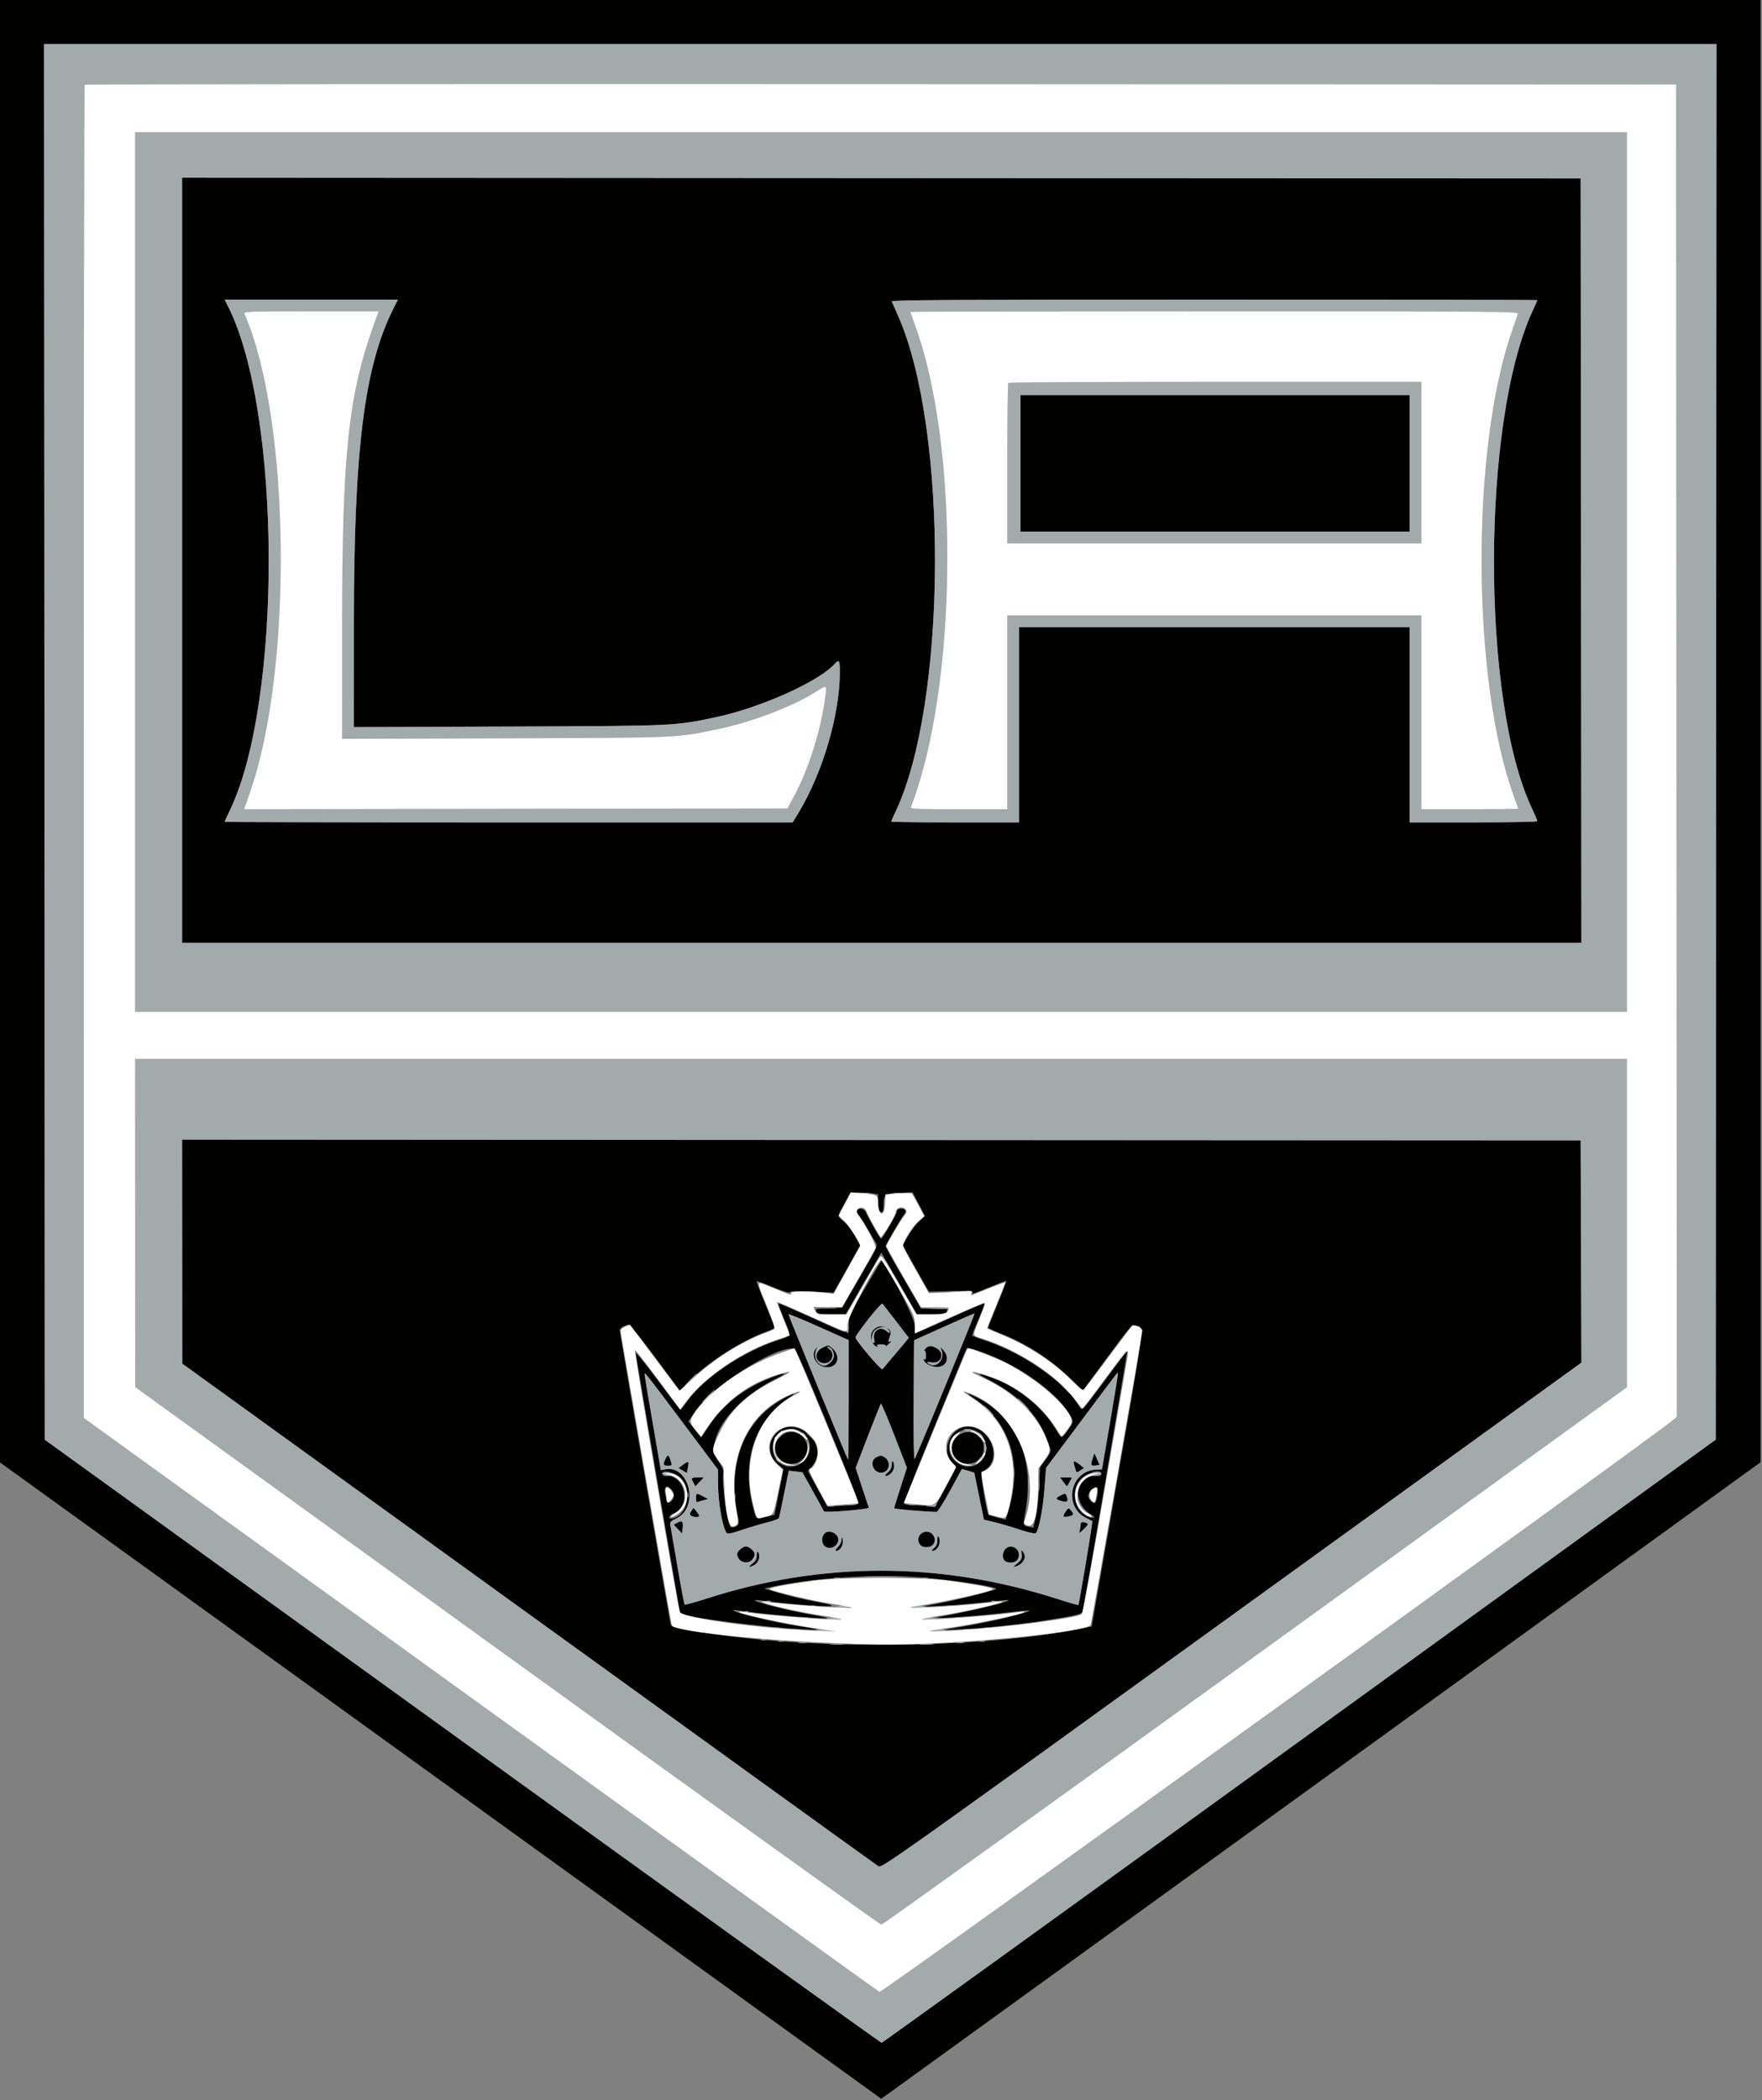
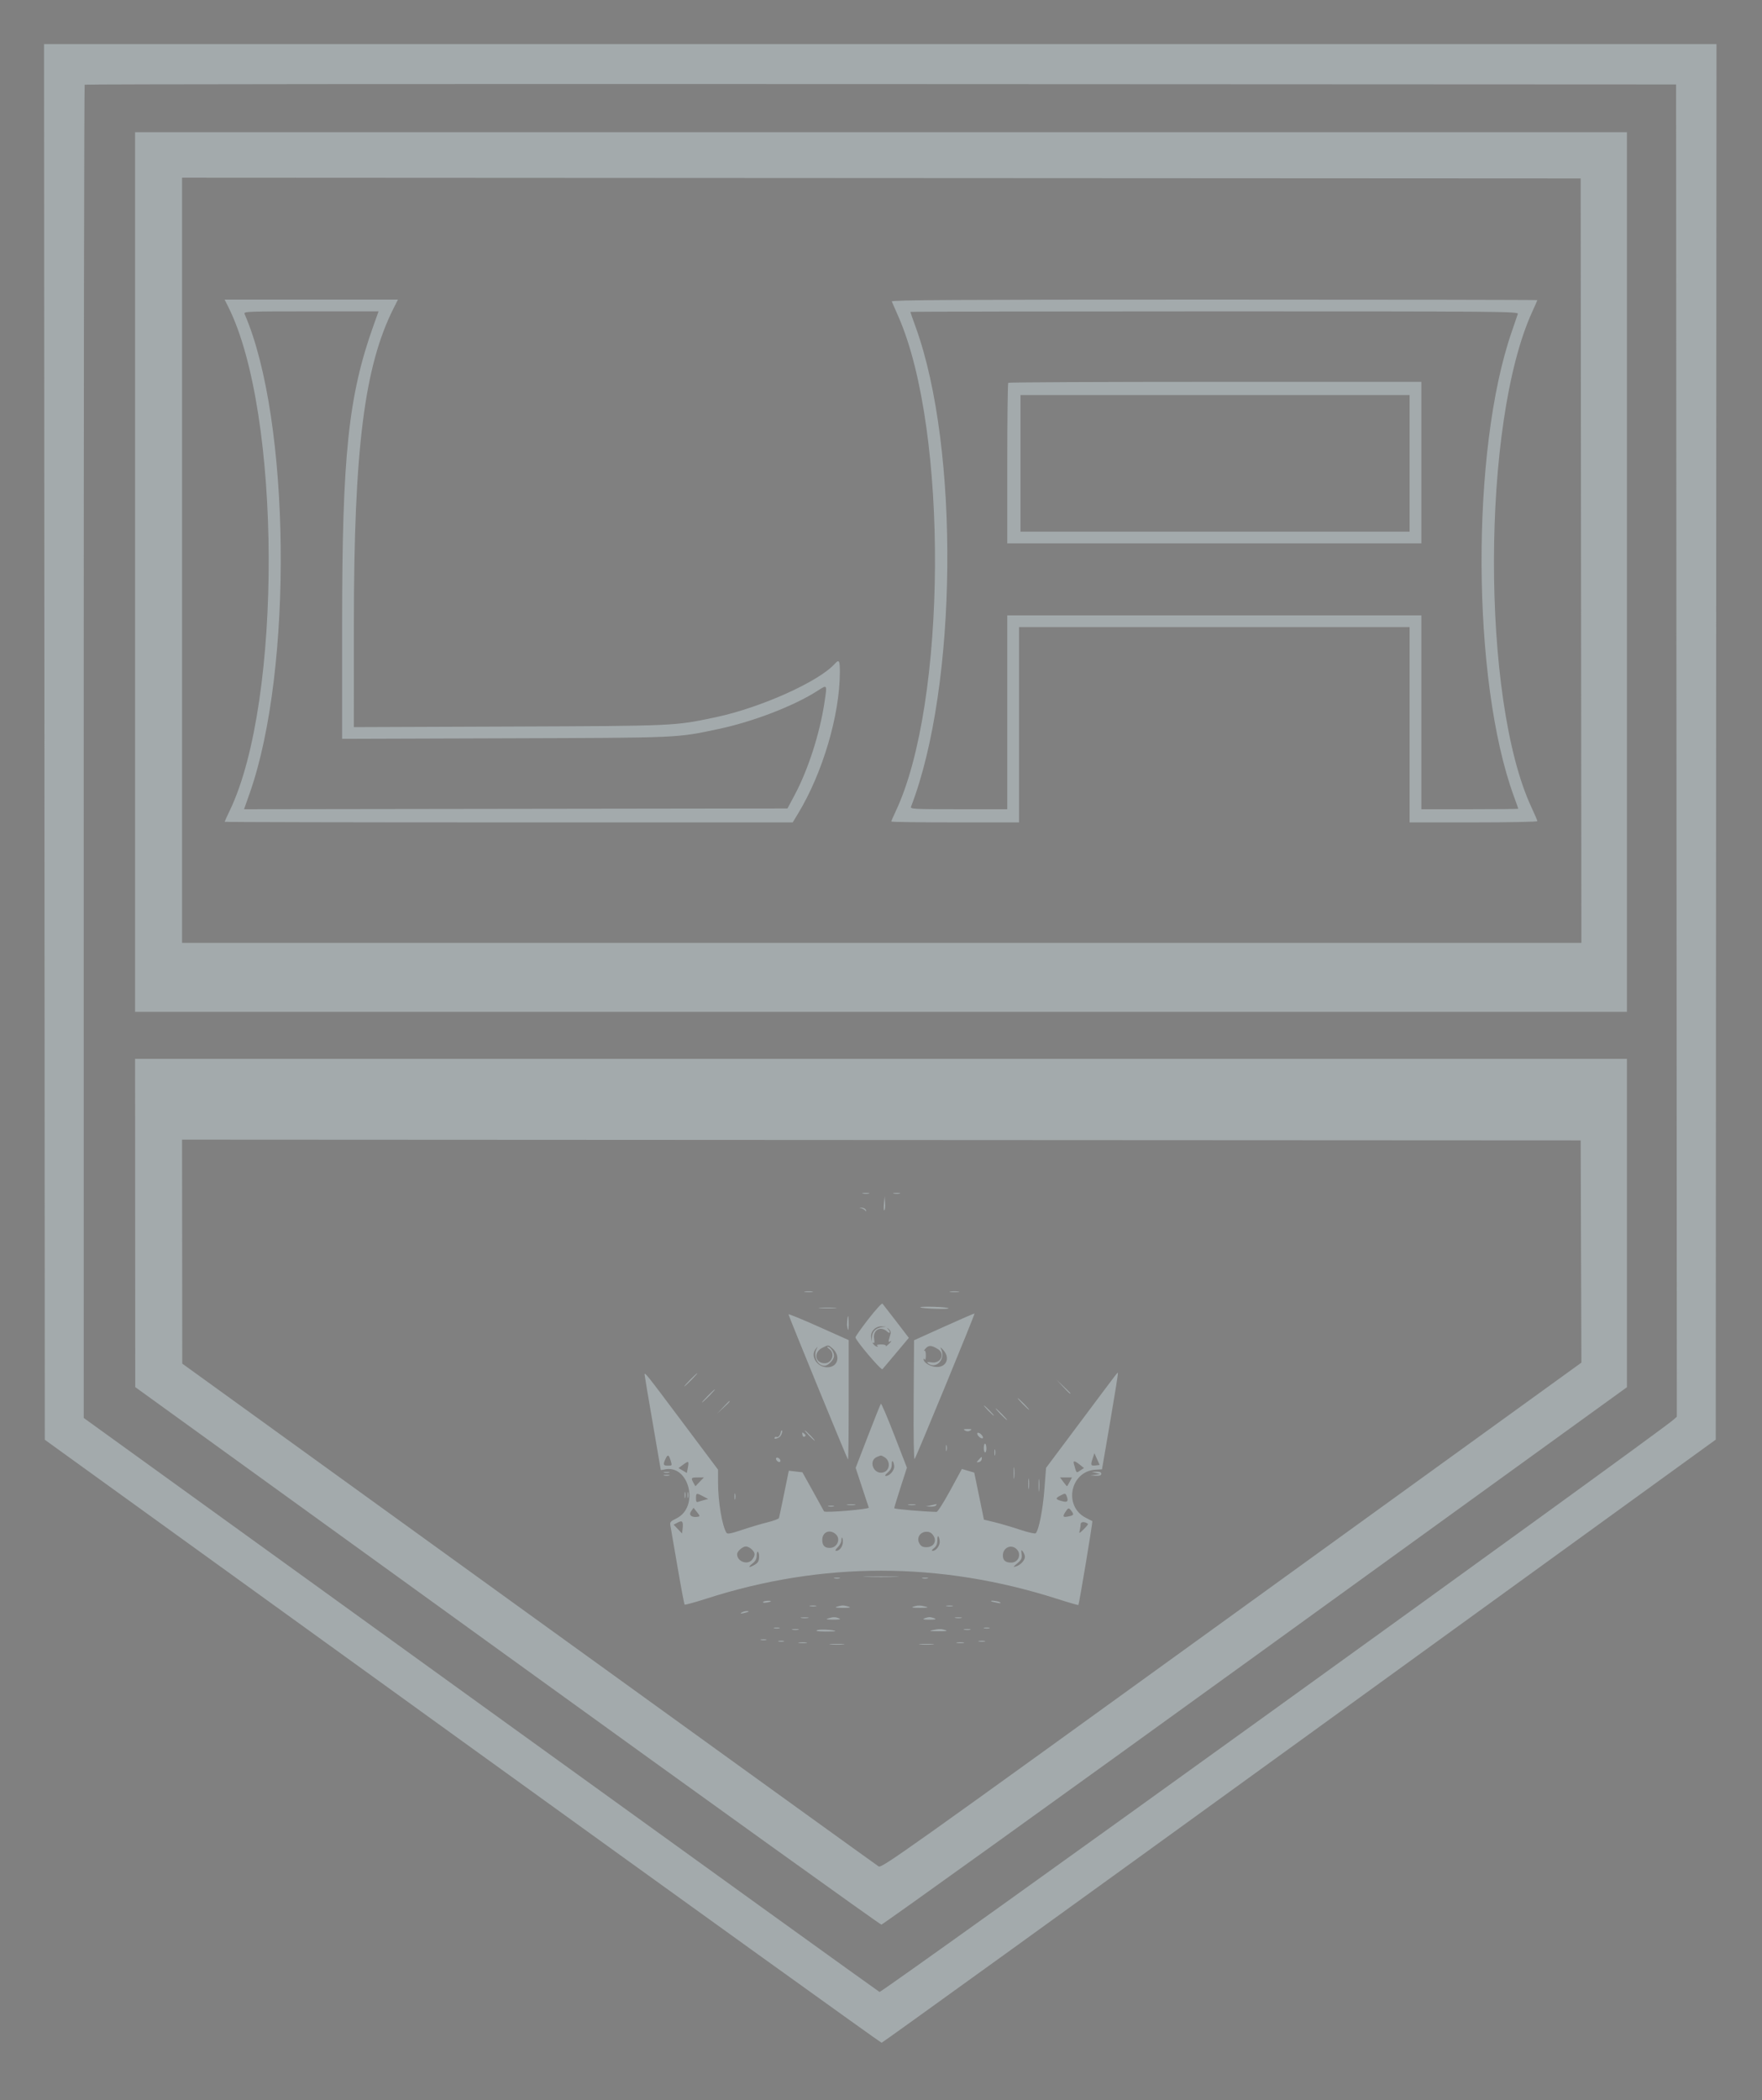
<svg xmlns="http://www.w3.org/2000/svg" id="svg" version="1.1" width="400" height="476.667" viewBox="0, 0, 400,476.667">
  <rect x="0" y="0" width="400" height="476.667" fill="#808080" stroke="none" />
  <g id="svgg">
-     <path id="path0" d="M0.000 165.962 L 0.000 331.924 100.022 404.136 L 200.043 476.348 202.287 474.757 C 203.521 473.883,248.436 441.379,302.099 402.529 L 399.667 331.890 399.667 165.945 L 399.667 0.000 199.833 0.000 L 0.000 0.000 0.000 165.962 M389.584 168.380 L 389.500 326.760 295.000 395.197 C 243.025 432.838,200.337 463.642,200.139 463.651 C 199.940 463.659,157.115 432.867,104.972 395.223 L 10.167 326.780 10.083 168.390 L 9.999 10.000 199.833 10.000 L 389.667 10.000 389.584 168.380 M41.333 127.166 L 41.333 214.000 200.167 214.000 L 359.001 214.000 358.917 127.250 L 358.833 40.500 200.083 40.416 L 41.333 40.333 41.333 127.166 M89.364 69.939 C 82.702 83.136,80.338 101.949,80.335 141.769 L 80.333 165.039 115.417 164.906 C 153.528 164.761,153.026 164.784,162.445 162.797 C 172.609 160.653,185.809 154.745,189.470 150.700 C 190.490 149.572,190.667 149.852,190.660 152.583 C 190.636 162.326,186.737 175.497,181.161 184.676 L 179.952 186.667 115.476 186.667 C 80.014 186.667,51.000 186.604,51.000 186.527 C 51.000 186.450,51.528 185.288,52.174 183.944 C 64.115 159.083,63.893 93.608,51.787 69.583 L 50.989 68.000 70.666 68.000 L 90.343 68.000 89.364 69.939 M349.000 68.120 C 349.000 68.186,348.491 69.348,347.868 70.703 C 336.326 95.827,336.227 158.831,347.690 183.296 C 348.410 184.834,349.000 186.222,349.000 186.379 C 349.000 186.537,342.475 186.667,334.500 186.667 L 320.000 186.667 320.000 164.500 L 320.000 142.333 275.667 142.333 L 231.333 142.333 231.333 164.500 L 231.333 186.667 216.833 186.667 C 208.858 186.667,202.333 186.576,202.333 186.464 C 202.333 186.353,202.770 185.341,203.305 184.214 C 214.948 159.673,215.307 97.754,203.957 71.871 C 203.225 70.200,202.543 68.646,202.444 68.417 C 202.299 68.084,217.061 68.000,275.631 68.000 C 315.984 68.000,349.000 68.054,349.000 68.120 M231.667 105.167 L 231.667 120.667 275.833 120.667 L 320.000 120.667 320.000 105.167 L 320.000 89.667 275.833 89.667 L 231.667 89.667 231.667 105.167 M41.353 284.083 L 41.373 309.500 120.043 366.333 C 163.311 397.592,199.048 423.371,199.458 423.621 C 200.164 424.051,204.407 421.036,279.604 366.677 L 359.004 309.278 358.919 284.055 L 358.833 258.833 200.083 258.750 L 41.333 258.666 41.353 284.083 M198.083 270.881 L 199.333 271.087 199.333 272.836 C 199.333 273.918,199.509 274.731,199.794 274.968 C 200.372 275.447,200.664 274.811,200.672 273.056 C 200.680 271.067,200.955 270.889,204.225 270.747 L 207.167 270.620 208.583 273.311 L 210.000 276.002 208.656 277.216 C 207.917 277.884,206.778 279.385,206.125 280.552 L 204.939 282.673 207.897 287.920 L 210.855 293.167 215.973 293.042 C 219.706 292.951,221.028 293.018,220.859 293.292 C 220.521 293.838,220.624 293.808,224.631 292.167 C 226.645 291.342,228.370 290.667,228.463 290.667 C 228.557 290.667,227.666 293.015,226.483 295.886 C 225.301 298.757,224.333 301.208,224.333 301.334 C 224.333 301.459,225.421 301.983,226.750 302.498 C 232.760 304.827,238.167 308.257,242.783 312.670 L 245.835 315.588 251.334 308.130 C 256.653 300.917,256.866 300.678,257.829 300.844 C 259.809 301.184,260.012 299.474,253.716 335.500 L 247.833 369.167 245.000 369.733 C 222.168 374.297,182.839 374.561,158.461 370.314 C 156.282 369.934,154.020 369.540,153.434 369.438 C 152.621 369.296,152.326 369.044,152.187 368.376 C 151.770 366.357,140.667 302.256,140.667 301.867 C 140.667 301.428,142.023 300.667,142.806 300.667 C 143.049 300.667,145.743 304.029,148.793 308.138 L 154.340 315.608 156.935 313.054 C 161.327 308.732,168.689 304.096,174.259 302.145 C 175.227 301.806,175.952 301.372,175.872 301.181 C 173.549 295.674,171.659 290.896,171.764 290.791 C 171.839 290.717,173.528 291.329,175.519 292.152 C 177.969 293.164,179.213 293.528,179.368 293.277 C 179.530 293.015,181.007 292.977,184.421 293.146 L 189.245 293.385 192.250 288.003 L 195.256 282.621 193.925 280.323 C 193.193 279.058,192.086 277.636,191.464 277.162 C 190.055 276.087,190.051 276.149,191.697 273.151 L 193.060 270.667 194.947 270.670 C 195.984 270.672,197.396 270.767,198.083 270.881 M194.555 274.809 C 194.455 275.071,194.584 275.460,194.842 275.674 C 195.101 275.888,196.015 277.287,196.875 278.782 C 197.734 280.277,198.633 281.802,198.873 282.172 C 199.264 282.776,198.895 283.553,195.237 289.839 L 191.167 296.833 188.078 296.929 C 185.126 297.021,185.005 297.054,185.340 297.679 C 185.650 298.258,186.051 298.333,188.813 298.333 L 191.935 298.333 196.004 291.313 L 200.072 284.293 204.120 291.302 L 208.167 298.310 211.381 298.322 C 214.506 298.333,215.000 298.172,215.000 297.139 C 215.000 297.063,213.665 297.000,212.032 297.000 L 209.065 297.000 205.032 290.042 C 202.815 286.216,201.000 282.979,201.000 282.850 C 201.000 282.543,204.653 276.332,205.261 275.604 C 205.520 275.295,205.633 274.883,205.513 274.688 C 205.187 274.160,203.667 274.251,203.667 274.798 C 203.667 275.461,200.261 281.328,199.977 281.153 C 199.661 280.957,196.761 275.822,196.497 274.991 C 196.252 274.219,194.833 274.086,194.555 274.809 M196.377 292.348 C 192.775 298.534,192.667 298.778,192.667 300.716 C 192.667 303.123,193.619 303.312,184.116 299.020 C 180.110 297.211,176.781 295.781,176.716 295.844 C 176.652 295.906,177.214 297.457,177.966 299.290 C 179.694 303.503,179.800 303.125,176.583 304.182 C 168.869 306.718,160.121 312.542,156.291 317.693 C 155.347 318.962,154.517 320.000,154.445 320.000 C 154.374 320.000,152.069 316.980,149.324 313.288 C 146.579 309.596,144.333 306.826,144.333 307.130 C 144.333 307.672,154.333 366.112,154.444 366.220 C 155.278 367.025,173.963 369.426,182.333 369.803 C 186.781 370.004,186.684 369.956,180.667 368.988 C 175.772 368.200,167.760 366.295,166.779 365.685 C 166.257 365.360,166.314 365.329,167.167 365.475 C 171.000 366.127,184.476 367.355,187.298 367.308 C 188.361 367.290,187.434 367.040,184.285 366.493 C 178.560 365.499,170.967 363.544,171.395 363.175 C 171.453 363.125,172.550 363.218,173.833 363.381 C 184.307 364.711,192.926 365.008,186.667 363.824 C 181.986 362.938,179.248 362.291,175.833 361.261 L 173.500 360.557 174.667 360.292 C 184.100 358.144,198.496 357.192,209.017 358.019 C 216.568 358.613,226.641 360.176,226.110 360.671 C 225.702 361.052,216.967 363.236,212.788 364.001 L 209.167 364.665 213.667 364.475 C 216.142 364.371,220.567 364.010,223.500 363.674 C 226.433 363.337,228.886 363.113,228.951 363.176 C 229.330 363.545,220.723 365.637,213.333 366.971 C 210.053 367.563,219.604 367.015,226.859 366.195 C 230.511 365.782,233.547 365.479,233.605 365.521 C 234.140 365.915,225.603 367.994,218.500 369.200 L 213.833 369.993 217.667 369.821 C 223.076 369.579,230.953 368.771,237.000 367.836 C 244.729 366.642,245.637 366.407,245.838 365.556 C 246.258 363.777,255.961 306.850,255.861 306.750 C 255.799 306.688,253.527 309.644,250.811 313.319 C 245.342 320.717,245.698 320.374,244.898 319.020 C 241.810 313.791,232.290 307.151,223.855 304.341 C 222.101 303.756,220.667 303.207,220.667 303.120 C 220.667 303.033,221.208 301.658,221.870 300.064 C 223.824 295.357,223.750 295.650,222.903 295.981 C 222.498 296.139,218.966 297.708,215.054 299.468 C 211.142 301.227,207.880 302.667,207.804 302.667 C 207.729 302.667,207.667 301.853,207.667 300.858 C 207.667 299.321,202.302 288.750,200.163 286.071 C 200.121 286.019,198.417 288.843,196.377 292.348 M203.451 299.911 L 206.318 303.656 203.445 307.078 C 201.864 308.960,200.462 310.622,200.330 310.772 C 200.040 311.100,194.151 304.150,194.203 303.542 C 194.265 302.828,200.059 295.590,200.331 295.888 C 200.470 296.041,201.874 297.852,203.451 299.911 M192.667 317.806 C 192.667 325.307,192.598 331.376,192.514 331.292 C 192.296 331.073,179.000 298.632,179.000 298.318 C 179.000 298.175,182.075 299.432,185.833 301.112 L 192.666 304.167 192.667 317.806 M214.625 314.520 C 210.943 323.492,207.795 330.978,207.628 331.154 C 207.447 331.346,207.361 326.011,207.413 317.839 L 207.500 304.204 214.326 301.122 C 218.080 299.427,221.189 298.078,221.235 298.124 C 221.281 298.170,218.306 305.548,214.625 314.520 M198.366 301.799 C 197.841 302.358,197.658 302.883,197.758 303.549 L 197.900 304.500 197.950 303.468 C 198.010 302.236,198.801 301.442,200.167 301.244 L 201.167 301.100 200.141 301.050 C 199.446 301.016,198.875 301.257,198.366 301.799 M201.583 301.666 C 202.230 302.391,202.074 302.837,201.390 302.218 C 199.911 300.880,198.116 301.868,198.437 303.844 C 198.576 304.698,198.520 304.951,198.230 304.777 C 197.998 304.637,198.023 304.772,198.291 305.103 C 198.542 305.413,198.917 305.664,199.124 305.662 C 199.385 305.658,199.379 305.579,199.103 305.404 C 198.884 305.265,199.282 305.152,199.992 305.152 C 200.775 305.152,201.202 305.285,201.082 305.492 C 200.974 305.680,201.211 305.548,201.609 305.198 C 202.379 304.523,202.579 304.142,201.964 304.522 C 201.719 304.674,201.663 304.513,201.798 304.042 C 201.909 303.652,202.078 303.055,202.174 302.714 C 202.277 302.348,202.107 301.911,201.758 301.646 C 201.254 301.265,201.228 301.268,201.583 301.666 M186.667 305.917 C 184.611 306.944,185.006 309.417,187.225 309.417 C 188.914 309.417,189.639 307.152,188.259 306.186 C 187.852 305.900,187.678 305.667,187.874 305.667 C 189.347 305.667,189.763 308.280,188.455 309.309 C 186.420 310.910,184.169 308.676,185.352 306.228 C 185.691 305.525,185.686 305.522,185.185 306.147 C 183.874 307.783,185.472 310.333,187.807 310.333 C 190.289 310.333,190.933 307.668,188.868 305.942 C 187.998 305.214,188.072 305.215,186.667 305.917 M210.139 306.053 C 209.788 306.453,209.653 306.693,209.841 306.584 C 210.048 306.465,210.182 306.891,210.182 307.674 C 210.182 308.385,210.069 308.783,209.929 308.564 C 209.765 308.306,209.675 308.294,209.672 308.532 C 209.662 309.215,210.945 310.056,212.269 310.234 C 214.733 310.564,215.851 308.303,214.147 306.435 C 213.470 305.694,213.366 305.651,213.647 306.228 C 214.788 308.578,212.340 310.996,210.529 309.308 C 210.360 309.150,210.766 309.112,211.443 309.222 C 212.933 309.464,213.667 308.940,213.667 307.634 C 213.667 305.974,211.184 304.862,210.139 306.053 M188.025 323.754 C 194.769 340.171,195.202 341.351,194.541 341.483 C 194.152 341.561,192.483 341.704,190.833 341.801 L 187.833 341.978 185.614 337.915 L 183.394 333.852 184.359 332.753 C 188.538 327.993,180.855 320.834,176.276 325.222 C 174.196 327.215,174.351 330.471,176.618 332.374 L 177.882 333.435 176.845 338.634 L 175.809 343.833 173.886 344.323 C 171.590 344.908,171.614 344.929,170.797 341.500 C 168.400 331.437,171.390 322.463,178.801 317.471 C 180.906 316.054,180.540 316.006,177.990 317.365 C 168.753 322.289,164.852 332.623,167.647 344.770 C 167.936 346.028,167.378 346.667,165.988 346.667 C 165.159 346.667,163.686 336.105,164.226 334.040 C 164.305 333.739,163.746 332.622,162.985 331.559 C 159.671 326.932,166.202 317.778,176.349 312.827 C 179.498 311.290,177.726 311.538,173.894 313.170 C 168.373 315.521,164.028 319.032,160.972 323.611 C 160.034 325.017,159.228 326.208,159.180 326.259 C 159.132 326.310,158.459 325.510,157.683 324.483 L 156.273 322.615 157.521 320.724 C 161.375 314.884,175.742 305.596,180.151 306.093 C 180.680 306.153,182.149 309.448,188.025 323.754 M224.235 307.360 C 231.972 310.434,239.318 315.727,242.501 320.524 C 243.847 322.551,243.840 322.673,242.260 324.821 C 240.898 326.673,241.084 326.720,239.500 324.123 C 236.703 319.535,231.188 315.005,226.008 313.038 C 222.094 311.553,221.250 311.525,224.085 312.976 C 232.041 317.049,236.259 321.708,238.460 328.853 C 238.611 329.343,238.302 330.035,237.388 331.261 L 236.104 332.981 235.902 337.432 C 235.792 339.880,235.453 342.975,235.149 344.309 L 234.597 346.736 233.573 346.531 C 232.176 346.252,232.215 346.461,232.852 342.651 C 234.820 330.884,230.822 321.734,221.714 317.159 C 219.512 316.053,219.225 316.116,221.026 317.311 C 229.435 322.891,232.273 332.417,228.794 343.381 L 228.303 344.929 226.402 344.434 C 225.356 344.162,224.463 343.903,224.417 343.858 C 224.009 343.464,222.452 334.143,222.776 334.032 C 227.479 332.409,225.781 324.846,220.490 323.853 C 215.958 323.003,212.941 329.820,216.688 332.444 C 217.247 332.835,217.113 333.187,214.771 337.472 L 212.253 342.080 210.746 341.873 C 209.918 341.760,208.474 341.664,207.537 341.662 C 206.600 341.659,205.646 341.537,205.416 341.392 C 205.107 341.195,206.870 336.572,212.225 323.537 L 219.452 305.948 220.615 306.166 C 221.255 306.286,222.884 306.824,224.235 307.360 M154.794 322.614 L 163.000 333.562 163.007 336.531 C 163.016 340.926,163.943 346.404,164.933 347.916 C 165.142 348.236,165.976 348.074,168.519 347.219 C 170.342 346.607,172.933 345.839,174.277 345.511 C 175.621 345.183,176.773 344.747,176.838 344.541 C 176.903 344.335,177.431 341.836,178.012 338.988 L 179.068 333.810 180.613 333.988 L 182.157 334.167 184.563 338.500 C 185.887 340.883,187.014 342.925,187.068 343.037 C 187.249 343.412,197.365 342.565,197.225 342.187 C 197.152 341.992,196.453 339.883,195.670 337.500 L 194.246 333.167 197.013 326.000 C 198.535 322.058,199.867 318.730,199.974 318.604 C 200.080 318.477,201.453 321.692,203.024 325.748 L 205.882 333.122 204.441 337.591 C 203.648 340.048,203.000 342.178,203.000 342.323 C 203.000 342.525,209.648 343.102,212.614 343.158 C 212.861 343.163,214.255 340.972,215.712 338.289 L 218.361 333.412 219.764 333.824 L 221.167 334.236 221.919 337.868 C 222.333 339.866,222.827 342.269,223.017 343.209 L 223.363 344.917 225.765 345.494 C 227.086 345.812,229.667 346.572,231.500 347.183 C 233.337 347.796,234.962 348.167,235.120 348.011 C 235.819 347.318,236.727 342.762,237.082 338.167 L 237.468 333.167 245.450 322.500 C 254.662 310.190,253.637 311.520,253.780 311.694 C 253.843 311.771,253.055 316.708,252.030 322.667 L 250.167 333.500 248.699 333.582 C 242.954 333.904,241.351 341.900,246.510 344.500 C 247.238 344.867,247.897 345.205,247.975 345.252 C 248.113 345.336,244.995 364.051,244.804 364.285 C 244.751 364.351,242.561 363.718,239.937 362.879 C 213.388 354.390,186.656 354.381,160.349 362.852 C 157.738 363.692,155.520 364.298,155.420 364.198 C 155.320 364.098,154.591 360.225,153.799 355.591 C 153.008 350.958,152.285 346.765,152.193 346.273 C 152.045 345.484,152.199 345.296,153.518 344.658 C 158.945 342.031,156.392 332.073,150.675 333.568 C 150.304 333.665,150.000 333.683,150.000 333.608 C 150.000 333.533,149.175 328.718,148.167 322.908 C 146.320 312.267,146.229 311.667,146.461 311.667 C 146.531 311.667,150.281 316.593,154.794 322.614 M181.860 324.962 C 184.221 326.402,184.541 329.526,182.533 331.533 C 179.630 334.436,175.082 332.326,175.434 328.239 C 175.713 324.997,179.092 323.274,181.860 324.962 M222.207 325.163 C 223.301 325.879,224.114 327.833,223.891 329.207 C 223.336 332.628,219.653 334.015,217.016 331.796 C 213.014 328.428,217.820 322.288,222.207 325.163 M177.176 326.091 C 176.214 327.053,176.000 327.515,176.000 328.628 C 176.000 332.243,180.770 333.644,182.684 330.592 C 184.961 326.959,180.199 323.068,177.176 326.091 M217.807 325.628 C 214.523 327.631,216.334 332.675,220.167 332.205 C 221.108 332.089,221.770 331.739,222.417 331.015 C 225.190 327.911,221.375 323.453,217.807 325.628 M248.023 331.106 C 247.535 332.575,247.627 332.757,248.787 332.608 L 249.634 332.500 249.040 331.167 L 248.446 329.833 248.023 331.106 M151.054 331.182 C 150.480 332.442,150.568 332.667,151.635 332.667 C 152.589 332.667,152.598 332.648,152.246 331.500 C 151.820 330.112,151.572 330.045,151.054 331.182 M199.113 330.666 C 197.042 331.501,198.293 334.750,200.474 334.203 C 202.098 333.795,202.233 331.505,200.681 330.674 C 199.953 330.285,200.057 330.285,199.113 330.666 M202.444 332.373 C 202.444 333.120,202.173 333.673,201.537 334.219 C 200.910 334.759,200.790 335.000,201.148 335.000 C 202.435 335.000,203.449 332.891,202.717 331.737 C 202.543 331.462,202.444 331.692,202.444 332.373 M155.078 332.443 L 154.036 333.211 154.982 333.769 L 155.927 334.328 156.152 333.130 C 156.441 331.586,156.333 331.517,155.078 332.443 M243.784 332.250 C 244.412 334.500,244.293 334.375,245.228 333.762 L 246.082 333.203 245.124 332.436 C 243.978 331.519,243.564 331.461,243.784 332.250 M154.026 335.019 C 157.505 337.496,156.135 344.667,152.183 344.667 C 151.566 344.667,152.165 343.751,152.984 343.442 C 156.890 341.967,155.675 335.000,151.512 335.000 C 150.644 335.000,150.333 334.857,150.333 334.456 C 150.333 333.681,152.642 334.033,154.026 335.019 M250.000 334.500 C 250.000 334.858,249.635 335.000,248.712 335.000 C 243.906 335.000,243.308 341.208,247.857 343.878 C 248.958 344.524,248.120 344.755,246.854 344.154 C 243.117 342.381,243.006 336.696,246.671 334.758 C 248.338 333.876,250.000 333.748,250.000 334.500 M157.012 335.583 C 157.018 335.721,157.213 336.174,157.444 336.590 L 157.863 337.346 158.827 336.340 L 159.791 335.333 158.396 335.333 C 157.628 335.333,157.005 335.446,157.012 335.583 M241.386 336.333 C 241.793 336.883,242.168 337.333,242.221 337.333 C 242.273 337.333,242.549 336.883,242.833 336.333 L 243.350 335.333 241.999 335.333 L 240.647 335.333 241.386 336.333 M152.583 338.277 C 153.229 339.078,153.077 340.241,152.250 340.824 C 151.510 341.345,151.495 341.330,151.105 339.610 C 150.582 337.309,151.290 336.671,152.583 338.277 M249.144 339.280 C 248.859 341.273,248.564 341.564,247.700 340.700 C 246.783 339.783,246.817 339.153,247.836 338.134 C 248.977 336.992,249.415 337.376,249.144 339.280 M158.000 340.036 C 158.000 340.846,158.115 341.027,158.531 340.868 C 158.823 340.756,159.446 340.568,159.915 340.450 L 160.767 340.236 159.634 339.632 C 158.103 338.816,158.000 338.842,158.000 340.036 M240.528 339.553 C 239.478 340.122,239.661 340.377,241.417 340.795 C 242.370 341.021,242.569 340.668,242.131 339.527 C 241.884 338.885,241.759 338.887,240.528 339.553 M156.888 343.023 C 156.355 343.784,156.363 343.829,157.067 344.090 C 158.601 344.658,159.090 344.280,158.222 343.197 L 157.445 342.228 156.888 343.023 M241.845 343.196 C 241.151 344.255,241.321 344.462,242.643 344.172 C 243.779 343.922,243.848 343.767,243.203 342.917 C 242.623 342.152,242.514 342.175,241.845 343.196 M153.882 345.555 L 152.931 346.058 153.882 347.055 L 154.833 348.053 154.939 347.188 C 155.166 345.339,154.943 344.995,153.882 345.555 M245.329 345.894 C 245.326 346.227,245.232 346.875,245.120 347.333 C 244.922 348.144,244.947 348.137,246.024 347.094 C 247.217 345.940,247.220 345.868,246.083 345.519 C 245.497 345.339,245.332 345.420,245.329 345.894 M187.067 348.067 C 185.968 349.165,186.819 351.333,188.348 351.333 C 189.368 351.333,190.333 350.414,190.333 349.442 C 190.333 348.038,188.055 347.079,187.067 348.067 M208.778 348.538 C 207.931 349.831,208.722 351.167,210.333 351.167 C 211.219 351.167,211.585 350.970,211.967 350.288 C 212.655 349.064,211.784 347.667,210.333 347.667 C 209.639 347.667,209.180 347.924,208.778 348.538 M212.800 349.548 C 212.800 350.404,212.577 350.933,212.030 351.376 C 211.517 351.792,211.421 352.000,211.745 352.000 C 212.911 352.000,213.773 349.875,213.062 348.755 C 212.907 348.512,212.800 348.837,212.800 349.548 M191.000 349.682 C 191.000 350.057,190.632 350.732,190.182 351.182 C 189.657 351.706,189.529 352.000,189.825 352.000 C 190.595 352.000,191.333 351.009,191.333 349.976 C 191.333 349.439,191.258 349.000,191.167 349.000 C 191.075 349.000,191.000 349.307,191.000 349.682 M168.000 351.667 C 167.198 352.469,167.166 352.947,167.852 353.926 C 168.830 355.322,171.333 354.483,171.333 352.759 C 171.333 352.104,170.079 351.000,169.333 351.000 C 168.967 351.000,168.367 351.300,168.000 351.667 M228.218 351.610 C 227.573 352.323,227.495 353.695,228.067 354.267 C 228.718 354.918,230.593 354.761,230.988 354.022 C 232.090 351.964,229.745 349.922,228.218 351.610 M231.926 352.744 C 232.040 353.716,231.890 354.033,230.947 354.827 C 229.935 355.678,229.910 355.742,230.667 355.520 C 232.355 355.025,233.116 353.408,232.230 352.196 C 231.843 351.668,231.808 351.732,231.926 352.744 M171.778 353.068 C 171.778 353.816,171.505 354.325,170.806 354.885 C 169.766 355.717,169.912 355.911,171.105 355.283 C 172.263 354.674,172.870 352.704,172.056 352.201 C 171.903 352.107,171.778 352.497,171.778 353.068 " stroke="none" fill="#010100" fill-rule="evenodd" />
-     <path id="path1" d="M10.083 168.390 L 10.167 326.780 104.972 395.223 C 157.115 432.867,199.940 463.659,200.139 463.651 C 200.337 463.642,243.025 432.838,295.000 395.197 L 389.500 326.760 389.584 168.380 L 389.667 10.000 199.833 10.000 L 9.999 10.000 10.083 168.390 M380.584 170.358 L 380.667 321.550 379.917 322.227 C 376.589 325.232,200.168 452.359,199.664 452.115 C 199.342 451.960,158.563 422.583,109.044 386.833 L 19.008 321.833 19.004 170.639 C 19.002 87.482,19.100 19.344,19.223 19.222 C 19.345 19.100,100.682 19.037,199.973 19.083 L 380.500 19.167 380.584 170.358 M30.667 129.833 L 30.667 229.667 200.000 229.667 L 369.333 229.667 369.333 129.833 L 369.333 30.000 200.000 30.000 L 30.667 30.000 30.667 129.833 M358.917 127.250 L 359.001 214.000 200.167 214.000 L 41.333 214.000 41.333 127.166 L 41.333 40.333 200.083 40.416 L 358.833 40.500 358.917 127.250 M51.787 69.583 C 63.893 93.608,64.115 159.083,52.174 183.944 C 51.528 185.288,51.000 186.450,51.000 186.527 C 51.000 186.604,80.014 186.667,115.476 186.667 L 179.952 186.667 181.161 184.676 C 186.737 175.497,190.636 162.326,190.660 152.583 C 190.667 149.852,190.490 149.572,189.470 150.700 C 185.809 154.745,172.609 160.653,162.445 162.797 C 153.026 164.784,153.528 164.761,115.417 164.906 L 80.333 165.039 80.335 141.769 C 80.338 101.949,82.702 83.136,89.364 69.939 L 90.343 68.000 70.666 68.000 L 50.989 68.000 51.787 69.583 M202.444 68.417 C 202.543 68.646,203.225 70.200,203.957 71.871 C 215.307 97.754,214.948 159.673,203.305 184.214 C 202.770 185.341,202.333 186.353,202.333 186.464 C 202.333 186.576,208.858 186.667,216.833 186.667 L 231.333 186.667 231.333 164.500 L 231.333 142.333 275.667 142.333 L 320.000 142.333 320.000 164.500 L 320.000 186.667 334.500 186.667 C 342.475 186.667,349.000 186.537,349.000 186.379 C 349.000 186.222,348.410 184.834,347.690 183.296 C 336.227 158.831,336.326 95.827,347.868 70.703 C 348.491 69.348,349.000 68.186,349.000 68.120 C 349.000 68.054,315.984 68.000,275.631 68.000 C 217.061 68.000,202.299 68.084,202.444 68.417 M84.788 73.889 C 79.091 89.829,77.667 103.362,77.667 141.541 L 77.667 167.696 114.583 167.577 C 154.795 167.446,153.432 167.505,163.126 165.461 C 170.905 163.820,180.176 160.254,185.477 156.863 C 187.871 155.331,187.795 155.219,187.176 159.374 C 186.125 166.436,183.464 174.703,180.389 180.461 L 178.766 183.500 117.085 183.584 L 55.404 183.668 56.703 179.980 C 66.568 151.973,65.948 95.182,55.516 71.250 C 55.276 70.699,56.118 70.667,70.601 70.667 L 85.940 70.667 84.788 73.889 M344.568 71.250 C 344.471 71.571,343.859 73.366,343.208 75.239 C 333.865 102.129,334.088 154.474,343.656 180.692 C 344.212 182.215,344.667 183.507,344.667 183.564 C 344.667 183.620,339.717 183.667,333.667 183.667 L 322.667 183.667 322.667 161.667 L 322.667 139.667 275.667 139.667 L 228.667 139.667 228.667 161.667 L 228.667 183.667 217.631 183.667 C 207.257 183.667,206.609 183.632,206.821 183.083 C 217.362 155.777,217.878 101.801,207.861 74.210 C 207.204 72.401,206.667 70.863,206.667 70.794 C 206.667 70.724,237.734 70.667,275.706 70.667 C 341.302 70.667,344.736 70.696,344.568 71.250 M228.889 86.889 C 228.767 87.011,228.667 95.261,228.667 105.222 L 228.667 123.333 275.667 123.333 L 322.667 123.333 322.667 105.000 L 322.667 86.667 275.889 86.667 C 250.161 86.667,229.011 86.767,228.889 86.889 M320.000 105.167 L 320.000 120.667 275.833 120.667 L 231.667 120.667 231.667 105.167 L 231.667 89.667 275.833 89.667 L 320.000 89.667 320.000 105.167 M30.685 277.583 L 30.702 314.833 115.125 375.833 C 161.558 409.383,199.792 436.833,200.089 436.833 C 200.387 436.833,238.589 409.390,284.982 375.848 L 369.333 314.863 369.333 277.598 L 369.333 240.333 200.000 240.333 L 30.667 240.333 30.685 277.583 M358.919 284.055 L 359.004 309.278 279.604 366.677 C 204.407 421.036,200.164 424.051,199.458 423.621 C 199.048 423.371,163.311 397.592,120.043 366.333 L 41.373 309.500 41.353 284.083 L 41.333 258.666 200.083 258.750 L 358.833 258.833 358.919 284.055 M195.921 270.902 C 196.335 270.982,196.935 270.979,197.254 270.896 C 197.573 270.812,197.233 270.747,196.500 270.751 C 195.767 270.754,195.506 270.823,195.921 270.902 M202.921 270.902 C 203.335 270.982,203.935 270.979,204.254 270.896 C 204.573 270.812,204.233 270.747,203.500 270.751 C 202.767 270.754,202.506 270.823,202.921 270.902 M200.661 273.234 C 200.572 274.188,200.622 274.845,200.771 274.696 C 200.921 274.546,200.993 273.766,200.932 272.962 L 200.821 271.500 200.661 273.234 M195.500 274.227 C 195.867 274.328,196.291 274.581,196.442 274.789 C 196.624 275.038,196.672 274.997,196.583 274.667 C 196.508 274.392,196.085 274.139,195.641 274.105 C 195.004 274.057,194.974 274.082,195.500 274.227 M182.755 293.239 C 183.261 293.316,184.011 293.314,184.421 293.235 C 184.831 293.156,184.417 293.093,183.500 293.095 C 182.583 293.098,182.248 293.163,182.755 293.239 M215.750 293.239 C 216.254 293.315,217.079 293.315,217.583 293.239 C 218.088 293.162,217.675 293.100,216.667 293.100 C 215.658 293.100,215.246 293.162,215.750 293.239 M197.158 299.363 C 195.553 301.427,194.223 303.307,194.203 303.542 C 194.151 304.150,200.040 311.100,200.330 310.772 C 200.462 310.622,201.864 308.960,203.445 307.078 L 206.318 303.656 203.451 299.911 C 201.874 297.852,200.470 296.041,200.331 295.888 C 200.191 295.735,198.764 297.299,197.158 299.363 M208.932 296.727 C 209.244 297.030,215.335 297.231,215.334 296.939 C 215.334 296.813,213.840 296.663,212.015 296.605 C 210.190 296.547,208.803 296.602,208.932 296.727 M186.261 296.913 C 187.230 296.980,188.730 296.980,189.595 296.911 C 190.459 296.843,189.667 296.788,187.833 296.788 C 186.000 296.789,185.293 296.845,186.261 296.913 M179.000 298.318 C 179.000 298.632,192.296 331.073,192.514 331.292 C 192.598 331.376,192.667 325.307,192.667 317.806 L 192.666 304.167 185.833 301.112 C 182.075 299.432,179.000 298.175,179.000 298.318 M214.326 301.122 L 207.500 304.204 207.413 317.839 C 207.361 326.011,207.447 331.346,207.628 331.154 C 207.963 330.799,221.368 298.257,221.235 298.124 C 221.189 298.078,218.080 299.427,214.326 301.122 M192.280 300.667 C 192.217 301.768,192.279 302.668,192.417 302.667 C 192.554 302.667,192.667 301.767,192.667 300.667 C 192.667 298.085,192.425 298.085,192.280 300.667 M200.167 301.244 C 198.801 301.442,198.010 302.236,197.950 303.468 L 197.900 304.500 197.758 303.549 C 197.562 302.235,198.756 300.982,200.141 301.050 L 201.167 301.100 200.167 301.244 M202.174 302.714 C 202.078 303.055,201.909 303.652,201.798 304.042 C 201.663 304.513,201.719 304.674,201.964 304.522 C 202.579 304.142,202.379 304.523,201.609 305.198 C 201.211 305.548,200.974 305.680,201.082 305.492 C 201.202 305.285,200.775 305.152,199.992 305.152 C 199.282 305.152,198.884 305.265,199.103 305.404 C 199.379 305.579,199.385 305.658,199.124 305.662 C 198.917 305.664,198.542 305.413,198.291 305.103 C 198.023 304.772,197.998 304.637,198.230 304.777 C 198.520 304.951,198.576 304.698,198.437 303.844 C 198.116 301.868,199.911 300.880,201.390 302.218 C 202.074 302.837,202.230 302.391,201.583 301.666 C 201.228 301.268,201.254 301.265,201.758 301.646 C 202.107 301.911,202.277 302.348,202.174 302.714 M188.868 305.942 C 190.933 307.668,190.289 310.333,187.807 310.333 C 185.472 310.333,183.874 307.783,185.185 306.147 C 185.686 305.522,185.691 305.525,185.352 306.228 C 184.573 307.841,185.612 310.000,187.167 310.000 C 188.004 310.000,189.333 308.621,189.333 307.752 C 189.333 306.857,188.500 305.667,187.874 305.667 C 187.678 305.667,187.852 305.900,188.259 306.186 C 189.639 307.152,188.914 309.417,187.225 309.417 C 185.006 309.417,184.611 306.944,186.667 305.917 C 188.072 305.215,187.998 305.214,188.868 305.942 M212.917 306.209 C 214.660 307.309,213.556 309.565,211.443 309.222 C 210.766 309.112,210.360 309.150,210.529 309.308 C 212.340 310.996,214.788 308.578,213.647 306.228 C 213.366 305.651,213.470 305.694,214.147 306.435 C 215.851 308.303,214.733 310.564,212.269 310.234 C 210.945 310.056,209.662 309.215,209.672 308.532 C 209.675 308.294,209.765 308.306,209.929 308.564 C 210.069 308.783,210.182 308.385,210.182 307.674 C 210.182 306.891,210.048 306.465,209.841 306.584 C 209.653 306.693,209.788 306.453,210.139 306.053 C 210.817 305.280,211.505 305.319,212.917 306.209 M146.333 312.006 C 146.333 312.192,147.158 317.098,148.167 322.908 C 149.175 328.718,150.000 333.533,150.000 333.608 C 150.000 333.683,150.304 333.665,150.675 333.568 C 156.392 332.073,158.945 342.031,153.518 344.658 C 152.199 345.296,152.045 345.484,152.193 346.273 C 152.285 346.765,153.008 350.958,153.799 355.591 C 154.591 360.225,155.320 364.098,155.420 364.198 C 155.520 364.298,157.738 363.692,160.349 362.852 C 186.656 354.381,213.388 354.390,239.937 362.879 C 242.561 363.718,244.751 364.351,244.804 364.285 C 244.995 364.051,248.113 345.336,247.975 345.252 C 247.897 345.205,247.238 344.867,246.510 344.500 C 241.351 341.900,242.954 333.904,248.699 333.582 L 250.167 333.500 252.030 322.667 C 253.055 316.708,253.843 311.771,253.780 311.694 C 253.637 311.520,254.662 310.190,245.450 322.500 L 237.468 333.167 237.082 338.167 C 236.727 342.762,235.819 347.318,235.120 348.011 C 234.962 348.167,233.337 347.796,231.500 347.183 C 229.667 346.572,227.086 345.812,225.765 345.494 L 223.363 344.917 223.017 343.209 C 222.827 342.269,222.333 339.866,221.919 337.868 L 221.167 334.236 219.764 333.824 L 218.361 333.412 215.712 338.289 C 214.255 340.972,212.861 343.163,212.614 343.158 C 209.648 343.102,203.000 342.525,203.000 342.323 C 203.000 342.178,203.648 340.048,204.441 337.591 L 205.882 333.122 203.024 325.748 C 201.453 321.692,200.080 318.477,199.974 318.604 C 199.867 318.730,198.535 322.058,197.013 326.000 L 194.246 333.167 195.670 337.500 C 196.453 339.883,197.152 341.992,197.225 342.187 C 197.365 342.565,187.249 343.412,187.068 343.037 C 187.014 342.925,185.887 340.883,184.563 338.500 L 182.157 334.167 180.613 333.988 L 179.068 333.810 178.012 338.988 C 177.431 341.836,176.903 344.335,176.838 344.541 C 176.773 344.747,175.621 345.183,174.277 345.511 C 172.933 345.839,170.342 346.607,168.519 347.219 C 165.976 348.074,165.142 348.236,164.933 347.916 C 163.943 346.404,163.016 340.926,163.007 336.531 L 163.000 333.562 154.794 322.614 C 146.650 311.750,146.333 311.352,146.333 312.006 M156.667 313.167 C 155.857 313.992,155.270 314.667,155.361 314.667 C 155.453 314.667,156.190 313.992,157.000 313.167 C 157.810 312.342,158.397 311.667,158.305 311.667 C 158.214 311.667,157.476 312.342,156.667 313.167 M241.319 314.750 C 242.701 316.222,243.000 316.486,243.000 316.236 C 243.000 316.183,242.287 315.470,241.417 314.653 L 239.833 313.167 241.319 314.750 M160.667 316.833 C 159.857 317.658,159.270 318.333,159.361 318.333 C 159.453 318.333,160.190 317.658,161.000 316.833 C 161.810 316.008,162.397 315.333,162.305 315.333 C 162.214 315.333,161.476 316.008,160.667 316.833 M232.167 318.667 C 232.883 319.400,233.544 320.000,233.635 320.000 C 233.727 320.000,233.216 319.400,232.500 318.667 C 231.784 317.933,231.123 317.333,231.031 317.333 C 230.940 317.333,231.451 317.933,232.167 318.667 M164.151 319.417 L 162.833 320.833 164.250 319.516 C 165.567 318.290,165.820 318.000,165.568 318.000 C 165.513 318.000,164.876 318.637,164.151 319.417 M224.333 320.167 C 224.955 320.808,225.539 321.333,225.631 321.333 C 225.722 321.333,225.289 320.808,224.667 320.167 C 224.045 319.525,223.461 319.000,223.369 319.000 C 223.278 319.000,223.711 319.525,224.333 320.167 M227.167 321.000 C 227.883 321.733,228.544 322.333,228.635 322.333 C 228.727 322.333,228.216 321.733,227.500 321.000 C 226.784 320.267,226.123 319.667,226.031 319.667 C 225.940 319.667,226.451 320.267,227.167 321.000 M219.083 324.693 C 219.480 324.924,219.854 324.924,220.250 324.693 C 220.726 324.416,220.618 324.354,219.667 324.354 C 218.715 324.354,218.607 324.416,219.083 324.693 M177.292 324.833 C 177.269 324.925,177.229 325.112,177.203 325.250 C 177.098 325.810,176.602 326.333,176.333 326.167 C 176.175 326.069,175.960 326.128,175.855 326.299 C 175.585 326.735,176.591 326.542,177.067 326.067 C 177.450 325.683,177.744 324.667,177.471 324.667 C 177.395 324.667,177.315 324.742,177.292 324.833 M183.667 325.833 C 184.289 326.475,184.872 327.000,184.964 327.000 C 185.056 327.000,184.622 326.475,184.000 325.833 C 183.378 325.192,182.794 324.667,182.703 324.667 C 182.611 324.667,183.045 325.192,183.667 325.833 M182.142 325.565 C 182.190 325.896,182.341 326.142,182.476 326.111 C 182.982 325.997,183.002 325.750,182.535 325.362 C 182.143 325.037,182.070 325.075,182.142 325.565 M221.874 325.267 C 221.769 325.438,221.964 325.832,222.308 326.144 C 222.652 326.455,223.020 326.570,223.126 326.400 C 223.231 326.229,223.036 325.834,222.692 325.523 C 222.348 325.211,221.980 325.096,221.874 325.267 M214.744 328.667 C 214.744 329.308,214.813 329.571,214.896 329.250 C 214.980 328.929,214.980 328.404,214.896 328.083 C 214.813 327.762,214.744 328.025,214.744 328.667 M223.333 328.667 C 223.333 329.217,223.473 329.667,223.644 329.667 C 223.815 329.667,223.943 329.217,223.927 328.667 C 223.911 328.117,223.771 327.667,223.616 327.667 C 223.461 327.667,223.333 328.117,223.333 328.667 M225.744 329.667 C 225.744 330.308,225.813 330.571,225.896 330.250 C 225.980 329.929,225.980 329.404,225.896 329.083 C 225.813 328.762,225.744 329.025,225.744 329.667 M248.787 332.608 C 247.627 332.757,247.535 332.575,248.023 331.106 L 248.446 329.833 249.040 331.167 L 249.634 332.500 248.787 332.608 M152.246 331.500 C 152.598 332.648,152.589 332.667,151.635 332.667 C 150.568 332.667,150.480 332.442,151.054 331.182 C 151.572 330.045,151.820 330.112,152.246 331.500 M200.681 330.674 C 202.233 331.505,202.098 333.795,200.474 334.203 C 198.293 334.750,197.042 331.501,199.113 330.666 C 200.057 330.285,199.953 330.285,200.681 330.674 M176.200 330.946 C 176.094 331.118,176.217 331.432,176.474 331.645 C 176.750 331.874,177.019 331.905,177.133 331.721 C 177.239 331.549,177.116 331.235,176.859 331.022 C 176.583 330.793,176.314 330.762,176.200 330.946 M222.190 331.308 C 221.638 331.918,221.638 331.945,222.193 331.864 C 222.515 331.817,222.815 331.528,222.859 331.222 C 222.963 330.517,222.898 330.525,222.190 331.308 M202.995 332.917 C 203.001 333.776,201.916 335.000,201.148 335.000 C 200.790 335.000,200.910 334.759,201.537 334.219 C 202.173 333.673,202.444 333.120,202.444 332.373 C 202.444 331.692,202.543 331.462,202.717 331.737 C 202.867 331.973,202.992 332.504,202.995 332.917 M156.152 333.130 L 155.927 334.328 154.982 333.769 L 154.036 333.211 155.078 332.443 C 156.333 331.517,156.441 331.586,156.152 333.130 M245.124 332.436 L 246.082 333.203 245.228 333.762 C 244.293 334.375,244.412 334.500,243.784 332.250 C 243.564 331.461,243.978 331.519,245.124 332.436 M230.107 334.333 C 230.107 335.525,230.167 336.012,230.241 335.417 C 230.315 334.821,230.315 333.846,230.241 333.250 C 230.167 332.654,230.107 333.142,230.107 334.333 M150.750 334.230 C 151.071 334.314,151.596 334.314,151.917 334.230 C 152.237 334.146,151.975 334.077,151.333 334.077 C 150.692 334.077,150.429 334.146,150.750 334.230 M248.833 334.319 L 249.833 334.560 248.667 334.727 L 247.500 334.893 248.750 334.947 C 249.663 334.986,250.000 334.865,250.000 334.500 C 250.000 334.150,249.675 334.012,248.917 334.039 L 247.833 334.079 248.833 334.319 M150.750 334.896 C 151.071 334.980,151.596 334.980,151.917 334.896 C 152.237 334.813,151.975 334.744,151.333 334.744 C 150.692 334.744,150.429 334.813,150.750 334.896 M233.437 336.833 C 233.438 337.933,233.501 338.343,233.575 337.744 C 233.649 337.145,233.648 336.245,233.572 335.744 C 233.495 335.243,233.435 335.733,233.437 336.833 M235.776 337.167 C 235.778 338.450,235.838 338.934,235.910 338.243 C 235.982 337.551,235.981 336.501,235.907 335.909 C 235.834 335.317,235.775 335.883,235.776 337.167 M158.827 336.340 L 157.863 337.346 157.444 336.590 C 156.806 335.441,156.888 335.333,158.396 335.333 L 159.791 335.333 158.827 336.340 M242.833 336.333 C 242.549 336.883,242.273 337.333,242.221 337.333 C 242.168 337.333,241.793 336.883,241.386 336.333 L 240.647 335.333 241.999 335.333 L 243.350 335.333 242.833 336.333 M155.411 339.333 C 155.411 339.975,155.479 340.237,155.563 339.917 C 155.647 339.596,155.647 339.071,155.563 338.750 C 155.479 338.429,155.411 338.692,155.411 339.333 M156.077 339.333 C 156.077 339.975,156.146 340.237,156.230 339.917 C 156.314 339.596,156.314 339.071,156.230 338.750 C 156.146 338.429,156.077 338.692,156.077 339.333 M166.744 339.667 C 166.744 340.308,166.813 340.571,166.896 340.250 C 166.980 339.929,166.980 339.404,166.896 339.083 C 166.813 338.762,166.744 339.025,166.744 339.667 M159.634 339.632 L 160.767 340.236 159.915 340.450 C 159.446 340.568,158.823 340.756,158.531 340.868 C 158.115 341.027,158.000 340.846,158.000 340.036 C 158.000 338.842,158.103 338.816,159.634 339.632 M242.131 339.527 C 242.569 340.668,242.370 341.021,241.417 340.795 C 239.661 340.377,239.478 340.122,240.528 339.553 C 241.759 338.887,241.884 338.885,242.131 339.527 M192.421 341.573 C 192.928 341.649,193.678 341.647,194.088 341.568 C 194.498 341.489,194.083 341.426,193.167 341.429 C 192.250 341.431,191.915 341.496,192.421 341.573 M206.250 341.569 C 206.662 341.648,207.338 341.648,207.750 341.569 C 208.162 341.489,207.825 341.424,207.000 341.424 C 206.175 341.424,205.838 341.489,206.250 341.569 M211.333 341.667 L 210.167 341.912 211.230 341.956 C 211.815 341.980,212.387 341.850,212.500 341.667 C 212.613 341.483,212.660 341.353,212.603 341.377 C 212.546 341.401,211.975 341.532,211.333 341.667 M188.083 341.896 C 188.404 341.980,188.929 341.980,189.250 341.896 C 189.571 341.813,189.308 341.744,188.667 341.744 C 188.025 341.744,187.762 341.813,188.083 341.896 M158.401 344.264 C 157.005 344.492,156.277 343.895,156.888 343.023 L 157.445 342.228 158.222 343.197 C 158.931 344.081,158.946 344.175,158.401 344.264 M243.203 342.917 C 243.848 343.767,243.779 343.922,242.643 344.172 C 241.321 344.462,241.151 344.255,241.845 343.196 C 242.514 342.175,242.623 342.152,243.203 342.917 M154.939 347.188 L 154.833 348.053 153.882 347.055 L 152.931 346.058 153.882 345.555 C 154.943 344.995,155.166 345.339,154.939 347.188 M246.983 345.885 C 247.065 345.960,246.634 346.504,246.024 347.094 C 244.947 348.137,244.922 348.144,245.120 347.333 C 245.232 346.875,245.326 346.227,245.329 345.894 C 245.333 345.341,246.378 345.336,246.983 345.885 M189.724 348.218 C 190.947 349.326,190.061 351.333,188.348 351.333 C 187.188 351.333,186.667 350.766,186.667 349.500 C 186.667 347.725,188.383 347.005,189.724 348.218 M211.889 348.538 C 212.736 349.831,211.945 351.167,210.333 351.167 C 209.448 351.167,209.082 350.970,208.699 350.288 C 208.012 349.064,208.883 347.667,210.333 347.667 C 211.027 347.667,211.487 347.924,211.889 348.538 M213.328 349.974 C 213.334 350.892,212.468 352.000,211.745 352.000 C 211.421 352.000,211.517 351.792,212.030 351.376 C 212.577 350.933,212.800 350.404,212.800 349.548 C 212.800 348.837,212.907 348.512,213.062 348.755 C 213.205 348.981,213.325 349.530,213.328 349.974 M191.333 349.976 C 191.333 351.009,190.595 352.000,189.825 352.000 C 189.529 352.000,189.657 351.706,190.182 351.182 C 190.632 350.732,191.000 350.057,191.000 349.682 C 191.000 349.307,191.075 349.000,191.167 349.000 C 191.258 349.000,191.333 349.439,191.333 349.976 M170.667 351.667 C 171.469 352.469,171.500 352.947,170.814 353.926 C 169.836 355.322,167.333 354.483,167.333 352.759 C 167.333 352.104,168.588 351.000,169.333 351.000 C 169.700 351.000,170.300 351.300,170.667 351.667 M230.724 351.552 C 231.981 352.690,231.239 354.667,229.555 354.667 C 228.255 354.667,227.667 354.161,227.667 353.043 C 227.667 351.307,229.478 350.424,230.724 351.552 M232.667 353.360 C 232.667 354.145,231.664 355.227,230.667 355.520 C 229.910 355.742,229.935 355.678,230.947 354.827 C 231.890 354.033,232.040 353.716,231.926 352.744 C 231.808 351.732,231.843 351.668,232.230 352.196 C 232.470 352.525,232.667 353.049,232.667 353.360 M172.328 353.270 C 172.322 354.353,172.063 354.779,171.105 355.283 C 169.912 355.911,169.766 355.717,170.806 354.885 C 171.505 354.325,171.778 353.816,171.778 353.068 C 171.778 352.497,171.903 352.107,172.056 352.201 C 172.208 352.295,172.331 352.776,172.328 353.270 M196.750 357.915 C 198.537 357.975,201.463 357.975,203.250 357.915 C 205.037 357.855,203.575 357.806,200.000 357.806 C 196.425 357.806,194.963 357.855,196.750 357.915 M189.417 358.230 C 189.737 358.314,190.262 358.314,190.583 358.230 C 190.904 358.146,190.642 358.077,190.000 358.077 C 189.358 358.077,189.096 358.146,189.417 358.230 M209.417 358.230 C 209.737 358.314,210.262 358.314,210.583 358.230 C 210.904 358.146,210.642 358.077,210.000 358.077 C 209.358 358.077,209.096 358.146,209.417 358.230 M173.204 363.606 C 173.111 363.757,173.477 363.814,174.018 363.735 C 174.558 363.656,175.000 363.533,175.000 363.462 C 175.000 363.208,173.369 363.339,173.204 363.606 M225.028 363.452 C 225.104 363.517,225.692 363.667,226.333 363.785 C 227.154 363.936,227.352 363.902,227.000 363.671 C 226.548 363.375,224.697 363.169,225.028 363.452 M183.921 364.569 C 184.335 364.649,184.935 364.646,185.254 364.562 C 185.573 364.479,185.233 364.414,184.500 364.417 C 183.767 364.421,183.506 364.489,183.921 364.569 M190.000 364.667 C 189.401 364.858,189.777 364.934,191.333 364.934 C 192.890 364.934,193.265 364.858,192.667 364.667 C 192.208 364.520,191.608 364.400,191.333 364.400 C 191.058 364.400,190.458 364.520,190.000 364.667 M207.333 364.667 C 206.750 364.853,207.201 364.932,208.833 364.927 C 210.567 364.923,210.910 364.856,210.167 364.667 C 208.880 364.339,208.356 364.339,207.333 364.667 M214.921 364.569 C 215.335 364.649,215.935 364.646,216.254 364.562 C 216.573 364.479,216.233 364.414,215.500 364.417 C 214.767 364.421,214.506 364.489,214.921 364.569 M168.333 366.015 C 167.968 366.262,168.103 366.293,168.833 366.130 C 170.059 365.856,170.325 365.665,169.472 365.672 C 169.121 365.675,168.608 365.829,168.333 366.015 M181.917 367.235 C 182.329 367.315,183.004 367.315,183.417 367.235 C 183.829 367.156,183.492 367.091,182.667 367.091 C 181.842 367.091,181.504 367.156,181.917 367.235 M188.000 367.333 C 187.382 367.531,187.684 367.603,189.167 367.610 C 190.570 367.617,190.968 367.534,190.500 367.333 C 189.687 366.984,189.090 366.984,188.000 367.333 M209.833 367.333 C 209.354 367.539,209.683 367.620,211.000 367.620 C 212.317 367.620,212.646 367.539,212.167 367.333 C 211.800 367.176,211.275 367.047,211.000 367.047 C 210.725 367.047,210.200 367.176,209.833 367.333 M216.921 367.236 C 217.335 367.315,217.935 367.312,218.254 367.229 C 218.573 367.146,218.233 367.080,217.500 367.084 C 216.767 367.088,216.506 367.156,216.921 367.236 M175.750 369.563 C 176.071 369.647,176.596 369.647,176.917 369.563 C 177.237 369.479,176.975 369.411,176.333 369.411 C 175.692 369.411,175.429 369.479,175.750 369.563 M223.417 369.563 C 223.737 369.647,224.262 369.647,224.583 369.563 C 224.904 369.479,224.642 369.411,224.000 369.411 C 223.358 369.411,223.096 369.479,223.417 369.563 M179.921 369.902 C 180.335 369.982,180.935 369.979,181.254 369.896 C 181.573 369.812,181.233 369.747,180.500 369.751 C 179.767 369.754,179.506 369.823,179.921 369.902 M185.500 370.000 C 185.044 370.196,185.615 370.294,187.306 370.310 C 188.665 370.323,189.715 370.279,189.639 370.212 C 189.290 369.907,186.097 369.744,185.500 370.000 M211.667 370.000 C 210.769 370.189,211.077 370.248,213.000 370.256 C 214.711 370.264,215.237 370.183,214.667 370.000 C 213.664 369.679,213.192 369.679,211.667 370.000 M218.921 369.902 C 219.335 369.982,219.935 369.979,220.254 369.896 C 220.573 369.812,220.233 369.747,219.500 369.751 C 218.767 369.754,218.506 369.823,218.921 369.902 M172.750 372.230 C 173.071 372.314,173.596 372.314,173.917 372.230 C 174.237 372.146,173.975 372.077,173.333 372.077 C 172.692 372.077,172.429 372.146,172.750 372.230 M176.750 372.563 C 177.071 372.647,177.596 372.647,177.917 372.563 C 178.237 372.479,177.975 372.411,177.333 372.411 C 176.692 372.411,176.429 372.479,176.750 372.563 M222.254 372.569 C 222.669 372.649,223.269 372.646,223.587 372.562 C 223.906 372.479,223.567 372.414,222.833 372.417 C 222.100 372.421,221.839 372.489,222.254 372.569 M181.421 372.906 C 181.928 372.982,182.678 372.980,183.088 372.901 C 183.498 372.822,183.083 372.760,182.167 372.762 C 181.250 372.765,180.915 372.829,181.421 372.906 M217.250 372.902 C 217.662 372.981,218.338 372.981,218.750 372.902 C 219.162 372.822,218.825 372.757,218.000 372.757 C 217.175 372.757,216.838 372.822,217.250 372.902 M188.583 373.244 C 189.362 373.314,190.637 373.314,191.417 373.244 C 192.196 373.174,191.558 373.116,190.000 373.116 C 188.442 373.116,187.804 373.174,188.583 373.244 M208.917 373.244 C 209.696 373.314,210.971 373.314,211.750 373.244 C 212.529 373.174,211.892 373.116,210.333 373.116 C 208.775 373.116,208.137 373.174,208.917 373.244 " stroke="none" fill="#a3aaac" fill-rule="evenodd" />
-     <path id="path2" d="M19.223 19.222 C 19.100 19.344,19.002 87.482,19.004 170.639 L 19.008 321.833 109.044 386.833 C 158.563 422.583,199.342 451.960,199.664 452.115 C 200.168 452.359,376.589 325.232,379.917 322.227 L 380.667 321.550 380.584 170.358 L 380.500 19.167 199.973 19.083 C 100.682 19.037,19.345 19.100,19.223 19.222 M369.333 129.833 L 369.333 229.667 200.000 229.667 L 30.667 229.667 30.667 129.833 L 30.667 30.000 200.000 30.000 L 369.333 30.000 369.333 129.833 M55.516 71.250 C 65.948 95.182,66.568 151.973,56.703 179.980 L 55.404 183.668 117.085 183.584 L 178.766 183.500 180.389 180.461 C 183.464 174.703,186.125 166.436,187.176 159.374 C 187.795 155.219,187.871 155.331,185.477 156.863 C 180.176 160.254,170.905 163.820,163.126 165.461 C 153.432 167.505,154.795 167.446,114.583 167.577 L 77.667 167.696 77.667 141.541 C 77.667 103.362,79.091 89.829,84.788 73.889 L 85.940 70.667 70.601 70.667 C 56.118 70.667,55.276 70.699,55.516 71.250 M206.667 70.794 C 206.667 70.863,207.204 72.401,207.861 74.210 C 217.878 101.801,217.362 155.777,206.821 183.083 C 206.609 183.632,207.257 183.667,217.631 183.667 L 228.667 183.667 228.667 161.667 L 228.667 139.667 275.667 139.667 L 322.667 139.667 322.667 161.667 L 322.667 183.667 333.667 183.667 C 339.717 183.667,344.667 183.620,344.667 183.564 C 344.667 183.507,344.212 182.215,343.656 180.692 C 334.088 154.474,333.865 102.129,343.208 75.239 C 343.859 73.366,344.471 71.571,344.568 71.250 C 344.736 70.696,341.302 70.667,275.706 70.667 C 237.734 70.667,206.667 70.724,206.667 70.794 M322.667 105.000 L 322.667 123.333 275.667 123.333 L 228.667 123.333 228.667 105.222 C 228.667 95.261,228.767 87.011,228.889 86.889 C 229.011 86.767,250.161 86.667,275.889 86.667 L 322.667 86.667 322.667 105.000 M369.333 277.598 L 369.333 314.863 284.982 375.848 C 238.589 409.390,200.387 436.833,200.089 436.833 C 199.792 436.833,161.558 409.383,115.125 375.833 L 30.702 314.833 30.685 277.583 L 30.667 240.333 200.000 240.333 L 369.333 240.333 369.333 277.598 M191.774 273.287 L 190.381 275.912 191.715 277.206 C 193.070 278.520,195.495 282.438,195.246 282.909 C 195.170 283.051,193.790 285.528,192.178 288.414 L 189.247 293.661 188.040 293.510 C 183.945 293.000,179.353 292.998,179.548 293.505 C 179.760 294.057,179.660 294.026,174.361 291.871 C 171.607 290.751,171.628 290.468,174.026 296.318 C 175.196 299.171,175.967 301.482,175.799 301.629 C 175.634 301.773,174.750 302.162,173.833 302.494 C 168.373 304.475,161.842 308.599,157.255 312.963 C 155.638 314.501,154.267 315.701,154.208 315.630 C 154.149 315.558,151.601 312.163,148.546 308.084 L 142.990 300.669 141.912 301.118 C 141.188 301.420,140.851 301.776,140.888 302.201 C 140.968 303.128,152.399 368.816,152.500 368.932 C 154.243 370.930,188.336 373.636,206.167 373.193 C 223.007 372.774,246.076 370.368,247.568 368.876 C 247.751 368.693,259.305 302.954,259.323 301.990 C 259.334 301.433,257.330 300.519,256.977 300.919 C 256.857 301.055,254.468 304.242,251.669 308.000 C 248.869 311.758,246.386 315.041,246.150 315.294 C 245.791 315.680,245.350 315.381,243.441 313.461 C 239.244 309.239,233.797 305.623,227.913 303.154 C 225.853 302.289,224.134 301.555,224.094 301.524 C 224.054 301.492,224.980 299.150,226.152 296.318 C 227.323 293.487,228.237 291.126,228.182 291.071 C 228.128 291.017,226.527 291.595,224.625 292.356 C 222.723 293.117,220.977 293.815,220.746 293.907 C 220.463 294.020,220.398 293.887,220.547 293.498 C 220.747 292.976,220.554 292.941,218.467 293.121 C 217.202 293.230,214.976 293.360,213.521 293.410 L 210.874 293.500 207.942 288.333 C 206.329 285.492,205.007 282.960,205.005 282.707 C 204.996 281.803,207.095 278.477,208.443 277.259 L 209.817 276.019 208.527 273.593 C 207.818 272.258,207.136 271.051,207.012 270.910 C 206.888 270.769,205.485 270.754,203.893 270.876 L 201.000 271.098 200.989 272.799 C 200.976 274.880,200.264 276.117,199.693 275.049 C 199.495 274.680,199.331 273.805,199.328 273.105 C 199.321 271.254,199.118 271.118,196.000 270.879 L 193.167 270.662 191.774 273.287 M196.653 274.833 C 196.872 275.644,199.605 280.589,199.953 280.804 C 200.228 280.974,203.333 275.821,203.333 275.194 C 203.333 274.061,205.074 273.597,205.628 274.583 C 205.870 275.014,205.799 275.342,205.360 275.833 C 204.612 276.669,201.247 282.381,201.233 282.839 C 201.227 283.025,202.984 286.213,205.138 289.922 L 209.054 296.667 212.194 296.667 C 213.920 296.667,215.333 296.752,215.333 296.855 C 215.333 298.066,214.613 298.333,211.355 298.333 L 208.066 298.333 204.116 291.510 C 200.881 285.920,200.098 284.778,199.785 285.192 C 199.575 285.471,197.775 288.539,195.785 292.011 L 192.167 298.324 188.804 298.329 C 185.538 298.333,185.429 298.309,185.061 297.500 L 184.681 296.667 187.924 296.662 L 191.167 296.657 194.833 290.291 C 196.850 286.789,198.624 283.666,198.776 283.350 C 199.037 282.810,196.947 278.747,194.943 275.897 C 194.410 275.139,194.363 274.866,194.696 274.464 C 195.255 273.791,196.431 274.013,196.653 274.833 M203.973 292.361 C 207.529 298.485,207.667 298.795,207.667 300.671 L 207.667 302.619 215.509 299.096 C 219.822 297.159,223.437 295.659,223.543 295.765 C 223.648 295.870,223.119 297.457,222.367 299.290 C 220.673 303.422,220.633 303.097,222.917 303.810 C 230.971 306.323,239.968 312.193,243.893 317.495 C 244.777 318.689,245.595 319.667,245.712 319.667 C 245.828 319.667,248.144 316.667,250.858 313.000 C 256.477 305.409,256.384 305.488,255.806 308.811 C 255.569 310.174,253.249 323.637,250.650 338.728 C 248.051 353.819,245.769 366.264,245.580 366.383 C 244.143 367.287,228.604 369.320,217.808 370.016 C 210.851 370.464,209.010 370.320,213.833 369.705 C 220.372 368.870,233.014 366.236,232.577 365.799 C 232.521 365.743,231.505 365.833,230.321 365.998 C 224.838 366.765,208.988 367.911,209.380 367.512 C 209.498 367.393,211.073 367.073,212.880 366.802 C 218.647 365.938,227.946 363.834,227.587 363.475 C 227.539 363.428,225.750 363.592,223.611 363.841 C 215.911 364.737,202.299 365.337,208.167 364.523 C 213.706 363.754,224.841 361.293,225.425 360.708 C 225.710 360.423,221.915 359.692,215.333 358.763 C 209.320 357.915,190.641 357.918,184.667 358.769 C 177.534 359.784,174.264 360.435,174.797 360.733 C 175.800 361.294,184.315 363.296,188.662 363.992 C 191.134 364.388,193.234 364.793,193.328 364.891 C 193.669 365.245,177.507 364.131,173.167 363.501 C 172.617 363.421,173.035 363.646,174.096 364.002 C 176.492 364.804,182.713 366.122,187.294 366.800 C 189.198 367.081,190.848 367.406,190.961 367.521 C 191.372 367.941,175.660 366.802,170.015 366.002 C 168.829 365.834,167.809 365.747,167.748 365.808 C 167.362 366.194,177.370 368.386,184.667 369.514 L 189.833 370.313 185.333 370.140 C 172.246 369.635,154.886 367.232,154.301 365.844 C 153.911 364.919,143.941 306.615,144.139 306.417 C 144.226 306.330,146.577 309.337,149.364 313.099 L 154.431 319.940 155.823 318.053 C 159.866 312.570,168.475 306.717,176.333 304.109 C 177.892 303.592,179.213 303.147,179.270 303.120 C 179.327 303.093,178.681 301.389,177.833 299.333 C 176.986 297.278,176.340 295.554,176.396 295.504 C 176.453 295.453,179.949 296.969,184.165 298.872 C 193.143 302.927,192.333 302.748,192.333 300.671 C 192.333 299.110,199.217 286.040,200.056 286.008 C 200.179 286.004,201.942 288.863,203.973 292.361 M177.500 306.968 C 169.429 309.786,161.399 315.301,157.837 320.473 C 156.441 322.500,156.463 322.860,158.097 324.788 L 159.189 326.075 160.481 324.121 C 164.428 318.148,169.783 314.097,176.452 312.039 C 180.140 310.900,180.057 311.213,176.158 313.151 C 169.598 316.412,165.869 319.910,163.350 325.167 C 161.474 329.082,161.462 329.272,162.956 331.275 L 164.233 332.986 164.422 337.410 C 164.677 343.340,165.444 346.778,166.446 346.476 C 167.662 346.109,167.704 345.880,167.139 342.640 C 165.008 330.407,170.050 320.083,180.002 316.302 C 181.994 315.545,182.176 315.726,180.357 316.655 C 172.148 320.842,168.302 331.029,170.975 341.500 C 171.897 345.111,171.591 344.776,173.543 344.303 C 175.699 343.780,175.495 344.154,176.675 338.568 L 177.716 333.637 176.377 332.337 C 171.414 327.521,178.024 320.700,183.288 325.205 C 185.036 326.701,185.667 327.903,185.665 329.733 C 185.664 331.170,184.666 333.333,184.005 333.333 C 183.382 333.333,183.655 334.050,185.750 337.904 L 187.833 341.736 191.333 341.507 C 193.258 341.381,194.869 341.242,194.914 341.198 C 195.062 341.049,180.569 306.000,180.367 306.018 C 180.257 306.028,178.967 306.456,177.500 306.968 M218.898 307.747 C 218.496 308.707,215.238 316.620,211.657 325.330 L 205.148 341.167 208.386 341.460 C 212.524 341.836,212.124 342.103,214.780 337.199 L 217.059 332.989 216.046 331.835 C 213.322 328.732,215.180 324.141,219.321 323.743 C 225.168 323.181,228.388 332.260,222.980 334.062 C 222.716 334.150,222.889 335.622,223.559 338.975 L 224.515 343.761 226.316 344.222 C 228.456 344.770,228.417 344.806,229.200 341.500 C 231.638 331.203,228.703 322.621,220.988 317.492 C 218.208 315.644,218.113 315.458,220.410 316.364 C 230.779 320.451,236.636 334.602,232.461 345.481 C 232.358 345.750,232.682 346.056,233.295 346.270 C 234.817 346.801,235.618 343.684,235.692 336.945 L 235.732 333.351 237.032 331.535 C 238.540 329.429,238.558 329.293,237.648 326.860 C 235.425 320.919,229.992 315.733,222.484 312.386 C 219.421 311.021,220.679 311.056,224.719 312.449 C 230.547 314.458,235.973 318.568,239.223 323.436 C 240.103 324.755,240.870 325.902,240.927 325.987 C 241.051 326.172,242.407 324.514,243.144 323.276 C 244.509 320.982,236.379 313.367,228.167 309.247 C 226.237 308.279,220.356 306.000,219.788 306.000 C 219.701 306.000,219.301 306.786,218.898 307.747 M178.419 324.568 C 173.902 325.439,175.006 332.783,179.628 332.608 L 181.167 332.550 179.706 332.420 C 176.887 332.170,175.322 330.186,175.989 327.707 C 176.787 324.744,180.157 323.875,182.350 326.068 C 182.891 326.609,183.333 326.916,183.333 326.750 C 183.333 326.272,181.920 325.077,180.895 324.689 C 179.937 324.326,179.728 324.316,178.419 324.568 M220.988 325.102 C 221.648 325.329,222.470 325.985,222.905 326.633 C 223.324 327.256,223.667 327.578,223.667 327.349 C 223.667 326.609,221.441 324.666,220.617 324.685 C 219.984 324.701,220.055 324.781,220.988 325.102 M217.250 325.360 C 213.971 327.270,215.974 332.760,219.900 332.622 C 221.092 332.580,221.071 332.564,219.538 332.352 C 216.195 331.888,214.876 328.636,217.035 326.178 C 218.139 324.920,218.163 324.828,217.250 325.360 M183.389 328.439 C 183.324 329.924,182.869 330.928,181.878 331.772 L 181.167 332.378 181.913 332.012 C 182.974 331.493,183.728 329.852,183.575 328.397 L 183.445 327.167 183.389 328.439 M223.169 330.325 C 223.055 330.687,222.574 331.287,222.102 331.658 C 221.630 332.029,221.400 332.333,221.592 332.333 C 221.995 332.333,223.667 330.433,223.667 329.974 C 223.667 329.442,223.387 329.639,223.169 330.325 M151.636 334.695 C 156.070 335.565,157.007 341.319,153.086 343.592 C 152.397 343.991,152.041 344.321,152.294 344.326 C 153.182 344.340,154.934 342.979,155.465 341.861 C 157.066 338.486,154.874 334.283,151.558 334.370 L 150.167 334.406 151.636 334.695 M246.333 335.083 C 243.275 337.171,243.309 341.459,246.403 343.769 C 246.877 344.122,247.467 344.343,247.715 344.260 C 247.994 344.166,247.745 343.889,247.069 343.538 C 243.068 341.461,244.130 335.550,248.667 334.643 L 249.833 334.410 248.633 334.372 C 247.884 334.348,247.018 334.616,246.333 335.083 M151.125 338.708 C 151.240 339.281,151.333 340.031,151.333 340.375 C 151.333 341.249,151.884 341.153,152.531 340.167 C 153.036 339.395,153.036 339.272,152.531 338.500 C 151.718 337.260,150.861 337.387,151.125 338.708 M247.917 338.027 C 247.193 338.448,247.146 340.096,247.841 340.673 C 248.502 341.222,248.609 341.082,248.957 339.223 C 249.263 337.583,249.066 337.357,247.917 338.027 " stroke="none" fill="#ffffff" fill-rule="evenodd" />
+     <path id="path1" d="M10.083 168.390 L 10.167 326.780 104.972 395.223 C 157.115 432.867,199.940 463.659,200.139 463.651 C 200.337 463.642,243.025 432.838,295.000 395.197 L 389.500 326.760 389.584 168.380 L 389.667 10.000 199.833 10.000 L 9.999 10.000 10.083 168.390 M380.584 170.358 L 380.667 321.550 379.917 322.227 C 376.589 325.232,200.168 452.359,199.664 452.115 C 199.342 451.960,158.563 422.583,109.044 386.833 L 19.008 321.833 19.004 170.639 C 19.002 87.482,19.100 19.344,19.223 19.222 C 19.345 19.100,100.682 19.037,199.973 19.083 L 380.500 19.167 380.584 170.358 M30.667 129.833 L 30.667 229.667 200.000 229.667 L 369.333 229.667 369.333 129.833 L 369.333 30.000 200.000 30.000 L 30.667 30.000 30.667 129.833 M358.917 127.250 L 359.001 214.000 200.167 214.000 L 41.333 214.000 41.333 127.166 L 41.333 40.333 200.083 40.416 L 358.833 40.500 358.917 127.250 M51.787 69.583 C 63.893 93.608,64.115 159.083,52.174 183.944 C 51.528 185.288,51.000 186.450,51.000 186.527 C 51.000 186.604,80.014 186.667,115.476 186.667 L 179.952 186.667 181.161 184.676 C 186.737 175.497,190.636 162.326,190.660 152.583 C 190.667 149.852,190.490 149.572,189.470 150.700 C 185.809 154.745,172.609 160.653,162.445 162.797 C 153.026 164.784,153.528 164.761,115.417 164.906 L 80.333 165.039 80.335 141.769 C 80.338 101.949,82.702 83.136,89.364 69.939 L 90.343 68.000 70.666 68.000 L 50.989 68.000 51.787 69.583 M202.444 68.417 C 202.543 68.646,203.225 70.200,203.957 71.871 C 215.307 97.754,214.948 159.673,203.305 184.214 C 202.770 185.341,202.333 186.353,202.333 186.464 C 202.333 186.576,208.858 186.667,216.833 186.667 L 231.333 186.667 231.333 164.500 L 231.333 142.333 275.667 142.333 L 320.000 142.333 320.000 164.500 L 320.000 186.667 334.500 186.667 C 342.475 186.667,349.000 186.537,349.000 186.379 C 349.000 186.222,348.410 184.834,347.690 183.296 C 336.227 158.831,336.326 95.827,347.868 70.703 C 348.491 69.348,349.000 68.186,349.000 68.120 C 349.000 68.054,315.984 68.000,275.631 68.000 C 217.061 68.000,202.299 68.084,202.444 68.417 M84.788 73.889 C 79.091 89.829,77.667 103.362,77.667 141.541 L 77.667 167.696 114.583 167.577 C 154.795 167.446,153.432 167.505,163.126 165.461 C 170.905 163.820,180.176 160.254,185.477 156.863 C 187.871 155.331,187.795 155.219,187.176 159.374 C 186.125 166.436,183.464 174.703,180.389 180.461 L 178.766 183.500 117.085 183.584 L 55.404 183.668 56.703 179.980 C 66.568 151.973,65.948 95.182,55.516 71.250 C 55.276 70.699,56.118 70.667,70.601 70.667 L 85.940 70.667 84.788 73.889 M344.568 71.250 C 344.471 71.571,343.859 73.366,343.208 75.239 C 333.865 102.129,334.088 154.474,343.656 180.692 C 344.212 182.215,344.667 183.507,344.667 183.564 C 344.667 183.620,339.717 183.667,333.667 183.667 L 322.667 183.667 322.667 161.667 L 322.667 139.667 275.667 139.667 L 228.667 139.667 228.667 161.667 L 228.667 183.667 217.631 183.667 C 207.257 183.667,206.609 183.632,206.821 183.083 C 217.362 155.777,217.878 101.801,207.861 74.210 C 207.204 72.401,206.667 70.863,206.667 70.794 C 206.667 70.724,237.734 70.667,275.706 70.667 C 341.302 70.667,344.736 70.696,344.568 71.250 M228.889 86.889 C 228.767 87.011,228.667 95.261,228.667 105.222 L 228.667 123.333 275.667 123.333 L 322.667 123.333 322.667 105.000 L 322.667 86.667 275.889 86.667 C 250.161 86.667,229.011 86.767,228.889 86.889 M320.000 105.167 L 320.000 120.667 275.833 120.667 L 231.667 120.667 231.667 105.167 L 231.667 89.667 275.833 89.667 L 320.000 89.667 320.000 105.167 M30.685 277.583 L 30.702 314.833 115.125 375.833 C 161.558 409.383,199.792 436.833,200.089 436.833 C 200.387 436.833,238.589 409.390,284.982 375.848 L 369.333 314.863 369.333 277.598 L 369.333 240.333 200.000 240.333 L 30.667 240.333 30.685 277.583 M358.919 284.055 L 359.004 309.278 279.604 366.677 C 204.407 421.036,200.164 424.051,199.458 423.621 C 199.048 423.371,163.311 397.592,120.043 366.333 L 41.373 309.500 41.353 284.083 L 41.333 258.666 200.083 258.750 L 358.833 258.833 358.919 284.055 M195.921 270.902 C 196.335 270.982,196.935 270.979,197.254 270.896 C 197.573 270.812,197.233 270.747,196.500 270.751 C 195.767 270.754,195.506 270.823,195.921 270.902 M202.921 270.902 C 203.335 270.982,203.935 270.979,204.254 270.896 C 204.573 270.812,204.233 270.747,203.500 270.751 C 202.767 270.754,202.506 270.823,202.921 270.902 M200.661 273.234 C 200.572 274.188,200.622 274.845,200.771 274.696 C 200.921 274.546,200.993 273.766,200.932 272.962 L 200.821 271.500 200.661 273.234 M195.500 274.227 C 195.867 274.328,196.291 274.581,196.442 274.789 C 196.624 275.038,196.672 274.997,196.583 274.667 C 196.508 274.392,196.085 274.139,195.641 274.105 C 195.004 274.057,194.974 274.082,195.500 274.227 M182.755 293.239 C 183.261 293.316,184.011 293.314,184.421 293.235 C 184.831 293.156,184.417 293.093,183.500 293.095 C 182.583 293.098,182.248 293.163,182.755 293.239 M215.750 293.239 C 216.254 293.315,217.079 293.315,217.583 293.239 C 218.088 293.162,217.675 293.100,216.667 293.100 C 215.658 293.100,215.246 293.162,215.750 293.239 M197.158 299.363 C 195.553 301.427,194.223 303.307,194.203 303.542 C 194.151 304.150,200.040 311.100,200.330 310.772 C 200.462 310.622,201.864 308.960,203.445 307.078 L 206.318 303.656 203.451 299.911 C 201.874 297.852,200.470 296.041,200.331 295.888 C 200.191 295.735,198.764 297.299,197.158 299.363 M208.932 296.727 C 209.244 297.030,215.335 297.231,215.334 296.939 C 215.334 296.813,213.840 296.663,212.015 296.605 C 210.190 296.547,208.803 296.602,208.932 296.727 M186.261 296.913 C 187.230 296.980,188.730 296.980,189.595 296.911 C 190.459 296.843,189.667 296.788,187.833 296.788 C 186.000 296.789,185.293 296.845,186.261 296.913 M179.000 298.318 C 179.000 298.632,192.296 331.073,192.514 331.292 C 192.598 331.376,192.667 325.307,192.667 317.806 L 192.666 304.167 185.833 301.112 C 182.075 299.432,179.000 298.175,179.000 298.318 M214.326 301.122 L 207.500 304.204 207.413 317.839 C 207.361 326.011,207.447 331.346,207.628 331.154 C 207.963 330.799,221.368 298.257,221.235 298.124 C 221.189 298.078,218.080 299.427,214.326 301.122 M192.280 300.667 C 192.554 302.667,192.667 301.767,192.667 300.667 C 192.667 298.085,192.425 298.085,192.280 300.667 M200.167 301.244 C 198.801 301.442,198.010 302.236,197.950 303.468 L 197.900 304.500 197.758 303.549 C 197.562 302.235,198.756 300.982,200.141 301.050 L 201.167 301.100 200.167 301.244 M202.174 302.714 C 202.078 303.055,201.909 303.652,201.798 304.042 C 201.663 304.513,201.719 304.674,201.964 304.522 C 202.579 304.142,202.379 304.523,201.609 305.198 C 201.211 305.548,200.974 305.680,201.082 305.492 C 201.202 305.285,200.775 305.152,199.992 305.152 C 199.282 305.152,198.884 305.265,199.103 305.404 C 199.379 305.579,199.385 305.658,199.124 305.662 C 198.917 305.664,198.542 305.413,198.291 305.103 C 198.023 304.772,197.998 304.637,198.230 304.777 C 198.520 304.951,198.576 304.698,198.437 303.844 C 198.116 301.868,199.911 300.880,201.390 302.218 C 202.074 302.837,202.230 302.391,201.583 301.666 C 201.228 301.268,201.254 301.265,201.758 301.646 C 202.107 301.911,202.277 302.348,202.174 302.714 M188.868 305.942 C 190.933 307.668,190.289 310.333,187.807 310.333 C 185.472 310.333,183.874 307.783,185.185 306.147 C 185.686 305.522,185.691 305.525,185.352 306.228 C 184.573 307.841,185.612 310.000,187.167 310.000 C 188.004 310.000,189.333 308.621,189.333 307.752 C 189.333 306.857,188.500 305.667,187.874 305.667 C 187.678 305.667,187.852 305.900,188.259 306.186 C 189.639 307.152,188.914 309.417,187.225 309.417 C 185.006 309.417,184.611 306.944,186.667 305.917 C 188.072 305.215,187.998 305.214,188.868 305.942 M212.917 306.209 C 214.660 307.309,213.556 309.565,211.443 309.222 C 210.766 309.112,210.360 309.150,210.529 309.308 C 212.340 310.996,214.788 308.578,213.647 306.228 C 213.366 305.651,213.470 305.694,214.147 306.435 C 215.851 308.303,214.733 310.564,212.269 310.234 C 210.945 310.056,209.662 309.215,209.672 308.532 C 209.675 308.294,209.765 308.306,209.929 308.564 C 210.069 308.783,210.182 308.385,210.182 307.674 C 210.182 306.891,210.048 306.465,209.841 306.584 C 209.653 306.693,209.788 306.453,210.139 306.053 C 210.817 305.280,211.505 305.319,212.917 306.209 M146.333 312.006 C 146.333 312.192,147.158 317.098,148.167 322.908 C 149.175 328.718,150.000 333.533,150.000 333.608 C 150.000 333.683,150.304 333.665,150.675 333.568 C 156.392 332.073,158.945 342.031,153.518 344.658 C 152.199 345.296,152.045 345.484,152.193 346.273 C 152.285 346.765,153.008 350.958,153.799 355.591 C 154.591 360.225,155.320 364.098,155.420 364.198 C 155.520 364.298,157.738 363.692,160.349 362.852 C 186.656 354.381,213.388 354.390,239.937 362.879 C 242.561 363.718,244.751 364.351,244.804 364.285 C 244.995 364.051,248.113 345.336,247.975 345.252 C 247.897 345.205,247.238 344.867,246.510 344.500 C 241.351 341.900,242.954 333.904,248.699 333.582 L 250.167 333.500 252.030 322.667 C 253.055 316.708,253.843 311.771,253.780 311.694 C 253.637 311.520,254.662 310.190,245.450 322.500 L 237.468 333.167 237.082 338.167 C 236.727 342.762,235.819 347.318,235.120 348.011 C 234.962 348.167,233.337 347.796,231.500 347.183 C 229.667 346.572,227.086 345.812,225.765 345.494 L 223.363 344.917 223.017 343.209 C 222.827 342.269,222.333 339.866,221.919 337.868 L 221.167 334.236 219.764 333.824 L 218.361 333.412 215.712 338.289 C 214.255 340.972,212.861 343.163,212.614 343.158 C 209.648 343.102,203.000 342.525,203.000 342.323 C 203.000 342.178,203.648 340.048,204.441 337.591 L 205.882 333.122 203.024 325.748 C 201.453 321.692,200.080 318.477,199.974 318.604 C 199.867 318.730,198.535 322.058,197.013 326.000 L 194.246 333.167 195.670 337.500 C 196.453 339.883,197.152 341.992,197.225 342.187 C 197.365 342.565,187.249 343.412,187.068 343.037 C 187.014 342.925,185.887 340.883,184.563 338.500 L 182.157 334.167 180.613 333.988 L 179.068 333.810 178.012 338.988 C 177.431 341.836,176.903 344.335,176.838 344.541 C 176.773 344.747,175.621 345.183,174.277 345.511 C 172.933 345.839,170.342 346.607,168.519 347.219 C 165.976 348.074,165.142 348.236,164.933 347.916 C 163.943 346.404,163.016 340.926,163.007 336.531 L 163.000 333.562 154.794 322.614 C 146.650 311.750,146.333 311.352,146.333 312.006 M156.667 313.167 C 155.857 313.992,155.270 314.667,155.361 314.667 C 155.453 314.667,156.190 313.992,157.000 313.167 C 157.810 312.342,158.397 311.667,158.305 311.667 C 158.214 311.667,157.476 312.342,156.667 313.167 M241.319 314.750 C 242.701 316.222,243.000 316.486,243.000 316.236 C 243.000 316.183,242.287 315.470,241.417 314.653 L 239.833 313.167 241.319 314.750 M160.667 316.833 C 159.857 317.658,159.270 318.333,159.361 318.333 C 159.453 318.333,160.190 317.658,161.000 316.833 C 161.810 316.008,162.397 315.333,162.305 315.333 C 162.214 315.333,161.476 316.008,160.667 316.833 M232.167 318.667 C 232.883 319.400,233.544 320.000,233.635 320.000 C 233.727 320.000,233.216 319.400,232.500 318.667 C 231.784 317.933,231.123 317.333,231.031 317.333 C 230.940 317.333,231.451 317.933,232.167 318.667 M164.151 319.417 L 162.833 320.833 164.250 319.516 C 165.567 318.290,165.820 318.000,165.568 318.000 C 165.513 318.000,164.876 318.637,164.151 319.417 M224.333 320.167 C 224.955 320.808,225.539 321.333,225.631 321.333 C 225.722 321.333,225.289 320.808,224.667 320.167 C 224.045 319.525,223.461 319.000,223.369 319.000 C 223.278 319.000,223.711 319.525,224.333 320.167 M227.167 321.000 C 227.883 321.733,228.544 322.333,228.635 322.333 C 228.727 322.333,228.216 321.733,227.500 321.000 C 226.784 320.267,226.123 319.667,226.031 319.667 C 225.940 319.667,226.451 320.267,227.167 321.000 M219.083 324.693 C 219.480 324.924,219.854 324.924,220.250 324.693 C 220.726 324.416,220.618 324.354,219.667 324.354 C 218.715 324.354,218.607 324.416,219.083 324.693 M177.292 324.833 C 177.269 324.925,177.229 325.112,177.203 325.250 C 177.098 325.810,176.602 326.333,176.333 326.167 C 176.175 326.069,175.960 326.128,175.855 326.299 C 175.585 326.735,176.591 326.542,177.067 326.067 C 177.450 325.683,177.744 324.667,177.471 324.667 C 177.395 324.667,177.315 324.742,177.292 324.833 M183.667 325.833 C 184.289 326.475,184.872 327.000,184.964 327.000 C 185.056 327.000,184.622 326.475,184.000 325.833 C 183.378 325.192,182.794 324.667,182.703 324.667 C 182.611 324.667,183.045 325.192,183.667 325.833 M182.142 325.565 C 182.190 325.896,182.341 326.142,182.476 326.111 C 182.982 325.997,183.002 325.750,182.535 325.362 C 182.143 325.037,182.070 325.075,182.142 325.565 M221.874 325.267 C 221.769 325.438,221.964 325.832,222.308 326.144 C 222.652 326.455,223.020 326.570,223.126 326.400 C 223.231 326.229,223.036 325.834,222.692 325.523 C 222.348 325.211,221.980 325.096,221.874 325.267 M214.744 328.667 C 214.744 329.308,214.813 329.571,214.896 329.250 C 214.980 328.929,214.980 328.404,214.896 328.083 C 214.813 327.762,214.744 328.025,214.744 328.667 M223.333 328.667 C 223.333 329.217,223.473 329.667,223.644 329.667 C 223.815 329.667,223.943 329.217,223.927 328.667 C 223.911 328.117,223.771 327.667,223.616 327.667 C 223.461 327.667,223.333 328.117,223.333 328.667 M225.744 329.667 C 225.744 330.308,225.813 330.571,225.896 330.250 C 225.980 329.929,225.980 329.404,225.896 329.083 C 225.813 328.762,225.744 329.025,225.744 329.667 M248.787 332.608 C 247.627 332.757,247.535 332.575,248.023 331.106 L 248.446 329.833 249.040 331.167 L 249.634 332.500 248.787 332.608 M152.246 331.500 C 152.598 332.648,152.589 332.667,151.635 332.667 C 150.568 332.667,150.480 332.442,151.054 331.182 C 151.572 330.045,151.820 330.112,152.246 331.500 M200.681 330.674 C 202.233 331.505,202.098 333.795,200.474 334.203 C 198.293 334.750,197.042 331.501,199.113 330.666 C 200.057 330.285,199.953 330.285,200.681 330.674 M176.200 330.946 C 176.094 331.118,176.217 331.432,176.474 331.645 C 176.750 331.874,177.019 331.905,177.133 331.721 C 177.239 331.549,177.116 331.235,176.859 331.022 C 176.583 330.793,176.314 330.762,176.200 330.946 M222.190 331.308 C 221.638 331.918,221.638 331.945,222.193 331.864 C 222.515 331.817,222.815 331.528,222.859 331.222 C 222.963 330.517,222.898 330.525,222.190 331.308 M202.995 332.917 C 203.001 333.776,201.916 335.000,201.148 335.000 C 200.790 335.000,200.910 334.759,201.537 334.219 C 202.173 333.673,202.444 333.120,202.444 332.373 C 202.444 331.692,202.543 331.462,202.717 331.737 C 202.867 331.973,202.992 332.504,202.995 332.917 M156.152 333.130 L 155.927 334.328 154.982 333.769 L 154.036 333.211 155.078 332.443 C 156.333 331.517,156.441 331.586,156.152 333.130 M245.124 332.436 L 246.082 333.203 245.228 333.762 C 244.293 334.375,244.412 334.500,243.784 332.250 C 243.564 331.461,243.978 331.519,245.124 332.436 M230.107 334.333 C 230.107 335.525,230.167 336.012,230.241 335.417 C 230.315 334.821,230.315 333.846,230.241 333.250 C 230.167 332.654,230.107 333.142,230.107 334.333 M150.750 334.230 C 151.071 334.314,151.596 334.314,151.917 334.230 C 152.237 334.146,151.975 334.077,151.333 334.077 C 150.692 334.077,150.429 334.146,150.750 334.230 M248.833 334.319 L 249.833 334.560 248.667 334.727 L 247.500 334.893 248.750 334.947 C 249.663 334.986,250.000 334.865,250.000 334.500 C 250.000 334.150,249.675 334.012,248.917 334.039 L 247.833 334.079 248.833 334.319 M150.750 334.896 C 151.071 334.980,151.596 334.980,151.917 334.896 C 152.237 334.813,151.975 334.744,151.333 334.744 C 150.692 334.744,150.429 334.813,150.750 334.896 M233.437 336.833 C 233.438 337.933,233.501 338.343,233.575 337.744 C 233.649 337.145,233.648 336.245,233.572 335.744 C 233.495 335.243,233.435 335.733,233.437 336.833 M235.776 337.167 C 235.778 338.450,235.838 338.934,235.910 338.243 C 235.982 337.551,235.981 336.501,235.907 335.909 C 235.834 335.317,235.775 335.883,235.776 337.167 M158.827 336.340 L 157.863 337.346 157.444 336.590 C 156.806 335.441,156.888 335.333,158.396 335.333 L 159.791 335.333 158.827 336.340 M242.833 336.333 C 242.549 336.883,242.273 337.333,242.221 337.333 C 242.168 337.333,241.793 336.883,241.386 336.333 L 240.647 335.333 241.999 335.333 L 243.350 335.333 242.833 336.333 M155.411 339.333 C 155.411 339.975,155.479 340.237,155.563 339.917 C 155.647 339.596,155.647 339.071,155.563 338.750 C 155.479 338.429,155.411 338.692,155.411 339.333 M156.077 339.333 C 156.077 339.975,156.146 340.237,156.230 339.917 C 156.314 339.596,156.314 339.071,156.230 338.750 C 156.146 338.429,156.077 338.692,156.077 339.333 M166.744 339.667 C 166.744 340.308,166.813 340.571,166.896 340.250 C 166.980 339.929,166.980 339.404,166.896 339.083 C 166.813 338.762,166.744 339.025,166.744 339.667 M159.634 339.632 L 160.767 340.236 159.915 340.450 C 159.446 340.568,158.823 340.756,158.531 340.868 C 158.115 341.027,158.000 340.846,158.000 340.036 C 158.000 338.842,158.103 338.816,159.634 339.632 M242.131 339.527 C 242.569 340.668,242.370 341.021,241.417 340.795 C 239.661 340.377,239.478 340.122,240.528 339.553 C 241.759 338.887,241.884 338.885,242.131 339.527 M192.421 341.573 C 192.928 341.649,193.678 341.647,194.088 341.568 C 194.498 341.489,194.083 341.426,193.167 341.429 C 192.250 341.431,191.915 341.496,192.421 341.573 M206.250 341.569 C 206.662 341.648,207.338 341.648,207.750 341.569 C 208.162 341.489,207.825 341.424,207.000 341.424 C 206.175 341.424,205.838 341.489,206.250 341.569 M211.333 341.667 L 210.167 341.912 211.230 341.956 C 211.815 341.980,212.387 341.850,212.500 341.667 C 212.613 341.483,212.660 341.353,212.603 341.377 C 212.546 341.401,211.975 341.532,211.333 341.667 M188.083 341.896 C 188.404 341.980,188.929 341.980,189.250 341.896 C 189.571 341.813,189.308 341.744,188.667 341.744 C 188.025 341.744,187.762 341.813,188.083 341.896 M158.401 344.264 C 157.005 344.492,156.277 343.895,156.888 343.023 L 157.445 342.228 158.222 343.197 C 158.931 344.081,158.946 344.175,158.401 344.264 M243.203 342.917 C 243.848 343.767,243.779 343.922,242.643 344.172 C 241.321 344.462,241.151 344.255,241.845 343.196 C 242.514 342.175,242.623 342.152,243.203 342.917 M154.939 347.188 L 154.833 348.053 153.882 347.055 L 152.931 346.058 153.882 345.555 C 154.943 344.995,155.166 345.339,154.939 347.188 M246.983 345.885 C 247.065 345.960,246.634 346.504,246.024 347.094 C 244.947 348.137,244.922 348.144,245.120 347.333 C 245.232 346.875,245.326 346.227,245.329 345.894 C 245.333 345.341,246.378 345.336,246.983 345.885 M189.724 348.218 C 190.947 349.326,190.061 351.333,188.348 351.333 C 187.188 351.333,186.667 350.766,186.667 349.500 C 186.667 347.725,188.383 347.005,189.724 348.218 M211.889 348.538 C 212.736 349.831,211.945 351.167,210.333 351.167 C 209.448 351.167,209.082 350.970,208.699 350.288 C 208.012 349.064,208.883 347.667,210.333 347.667 C 211.027 347.667,211.487 347.924,211.889 348.538 M213.328 349.974 C 213.334 350.892,212.468 352.000,211.745 352.000 C 211.421 352.000,211.517 351.792,212.030 351.376 C 212.577 350.933,212.800 350.404,212.800 349.548 C 212.800 348.837,212.907 348.512,213.062 348.755 C 213.205 348.981,213.325 349.530,213.328 349.974 M191.333 349.976 C 191.333 351.009,190.595 352.000,189.825 352.000 C 189.529 352.000,189.657 351.706,190.182 351.182 C 190.632 350.732,191.000 350.057,191.000 349.682 C 191.000 349.307,191.075 349.000,191.167 349.000 C 191.258 349.000,191.333 349.439,191.333 349.976 M170.667 351.667 C 171.469 352.469,171.500 352.947,170.814 353.926 C 169.836 355.322,167.333 354.483,167.333 352.759 C 167.333 352.104,168.588 351.000,169.333 351.000 C 169.700 351.000,170.300 351.300,170.667 351.667 M230.724 351.552 C 231.981 352.690,231.239 354.667,229.555 354.667 C 228.255 354.667,227.667 354.161,227.667 353.043 C 227.667 351.307,229.478 350.424,230.724 351.552 M232.667 353.360 C 232.667 354.145,231.664 355.227,230.667 355.520 C 229.910 355.742,229.935 355.678,230.947 354.827 C 231.890 354.033,232.040 353.716,231.926 352.744 C 231.808 351.732,231.843 351.668,232.230 352.196 C 232.470 352.525,232.667 353.049,232.667 353.360 M172.328 353.270 C 172.322 354.353,172.063 354.779,171.105 355.283 C 169.912 355.911,169.766 355.717,170.806 354.885 C 171.505 354.325,171.778 353.816,171.778 353.068 C 171.778 352.497,171.903 352.107,172.056 352.201 C 172.208 352.295,172.331 352.776,172.328 353.270 M196.750 357.915 C 198.537 357.975,201.463 357.975,203.250 357.915 C 205.037 357.855,203.575 357.806,200.000 357.806 C 196.425 357.806,194.963 357.855,196.750 357.915 M189.417 358.230 C 189.737 358.314,190.262 358.314,190.583 358.230 C 190.904 358.146,190.642 358.077,190.000 358.077 C 189.358 358.077,189.096 358.146,189.417 358.230 M209.417 358.230 C 209.737 358.314,210.262 358.314,210.583 358.230 C 210.904 358.146,210.642 358.077,210.000 358.077 C 209.358 358.077,209.096 358.146,209.417 358.230 M173.204 363.606 C 173.111 363.757,173.477 363.814,174.018 363.735 C 174.558 363.656,175.000 363.533,175.000 363.462 C 175.000 363.208,173.369 363.339,173.204 363.606 M225.028 363.452 C 225.104 363.517,225.692 363.667,226.333 363.785 C 227.154 363.936,227.352 363.902,227.000 363.671 C 226.548 363.375,224.697 363.169,225.028 363.452 M183.921 364.569 C 184.335 364.649,184.935 364.646,185.254 364.562 C 185.573 364.479,185.233 364.414,184.500 364.417 C 183.767 364.421,183.506 364.489,183.921 364.569 M190.000 364.667 C 189.401 364.858,189.777 364.934,191.333 364.934 C 192.890 364.934,193.265 364.858,192.667 364.667 C 192.208 364.520,191.608 364.400,191.333 364.400 C 191.058 364.400,190.458 364.520,190.000 364.667 M207.333 364.667 C 206.750 364.853,207.201 364.932,208.833 364.927 C 210.567 364.923,210.910 364.856,210.167 364.667 C 208.880 364.339,208.356 364.339,207.333 364.667 M214.921 364.569 C 215.335 364.649,215.935 364.646,216.254 364.562 C 216.573 364.479,216.233 364.414,215.500 364.417 C 214.767 364.421,214.506 364.489,214.921 364.569 M168.333 366.015 C 167.968 366.262,168.103 366.293,168.833 366.130 C 170.059 365.856,170.325 365.665,169.472 365.672 C 169.121 365.675,168.608 365.829,168.333 366.015 M181.917 367.235 C 182.329 367.315,183.004 367.315,183.417 367.235 C 183.829 367.156,183.492 367.091,182.667 367.091 C 181.842 367.091,181.504 367.156,181.917 367.235 M188.000 367.333 C 187.382 367.531,187.684 367.603,189.167 367.610 C 190.570 367.617,190.968 367.534,190.500 367.333 C 189.687 366.984,189.090 366.984,188.000 367.333 M209.833 367.333 C 209.354 367.539,209.683 367.620,211.000 367.620 C 212.317 367.620,212.646 367.539,212.167 367.333 C 211.800 367.176,211.275 367.047,211.000 367.047 C 210.725 367.047,210.200 367.176,209.833 367.333 M216.921 367.236 C 217.335 367.315,217.935 367.312,218.254 367.229 C 218.573 367.146,218.233 367.080,217.500 367.084 C 216.767 367.088,216.506 367.156,216.921 367.236 M175.750 369.563 C 176.071 369.647,176.596 369.647,176.917 369.563 C 177.237 369.479,176.975 369.411,176.333 369.411 C 175.692 369.411,175.429 369.479,175.750 369.563 M223.417 369.563 C 223.737 369.647,224.262 369.647,224.583 369.563 C 224.904 369.479,224.642 369.411,224.000 369.411 C 223.358 369.411,223.096 369.479,223.417 369.563 M179.921 369.902 C 180.335 369.982,180.935 369.979,181.254 369.896 C 181.573 369.812,181.233 369.747,180.500 369.751 C 179.767 369.754,179.506 369.823,179.921 369.902 M185.500 370.000 C 185.044 370.196,185.615 370.294,187.306 370.310 C 188.665 370.323,189.715 370.279,189.639 370.212 C 189.290 369.907,186.097 369.744,185.500 370.000 M211.667 370.000 C 210.769 370.189,211.077 370.248,213.000 370.256 C 214.711 370.264,215.237 370.183,214.667 370.000 C 213.664 369.679,213.192 369.679,211.667 370.000 M218.921 369.902 C 219.335 369.982,219.935 369.979,220.254 369.896 C 220.573 369.812,220.233 369.747,219.500 369.751 C 218.767 369.754,218.506 369.823,218.921 369.902 M172.750 372.230 C 173.071 372.314,173.596 372.314,173.917 372.230 C 174.237 372.146,173.975 372.077,173.333 372.077 C 172.692 372.077,172.429 372.146,172.750 372.230 M176.750 372.563 C 177.071 372.647,177.596 372.647,177.917 372.563 C 178.237 372.479,177.975 372.411,177.333 372.411 C 176.692 372.411,176.429 372.479,176.750 372.563 M222.254 372.569 C 222.669 372.649,223.269 372.646,223.587 372.562 C 223.906 372.479,223.567 372.414,222.833 372.417 C 222.100 372.421,221.839 372.489,222.254 372.569 M181.421 372.906 C 181.928 372.982,182.678 372.980,183.088 372.901 C 183.498 372.822,183.083 372.760,182.167 372.762 C 181.250 372.765,180.915 372.829,181.421 372.906 M217.250 372.902 C 217.662 372.981,218.338 372.981,218.750 372.902 C 219.162 372.822,218.825 372.757,218.000 372.757 C 217.175 372.757,216.838 372.822,217.250 372.902 M188.583 373.244 C 189.362 373.314,190.637 373.314,191.417 373.244 C 192.196 373.174,191.558 373.116,190.000 373.116 C 188.442 373.116,187.804 373.174,188.583 373.244 M208.917 373.244 C 209.696 373.314,210.971 373.314,211.750 373.244 C 212.529 373.174,211.892 373.116,210.333 373.116 C 208.775 373.116,208.137 373.174,208.917 373.244 " stroke="none" fill="#a3aaac" fill-rule="evenodd" />
  </g>
</svg>